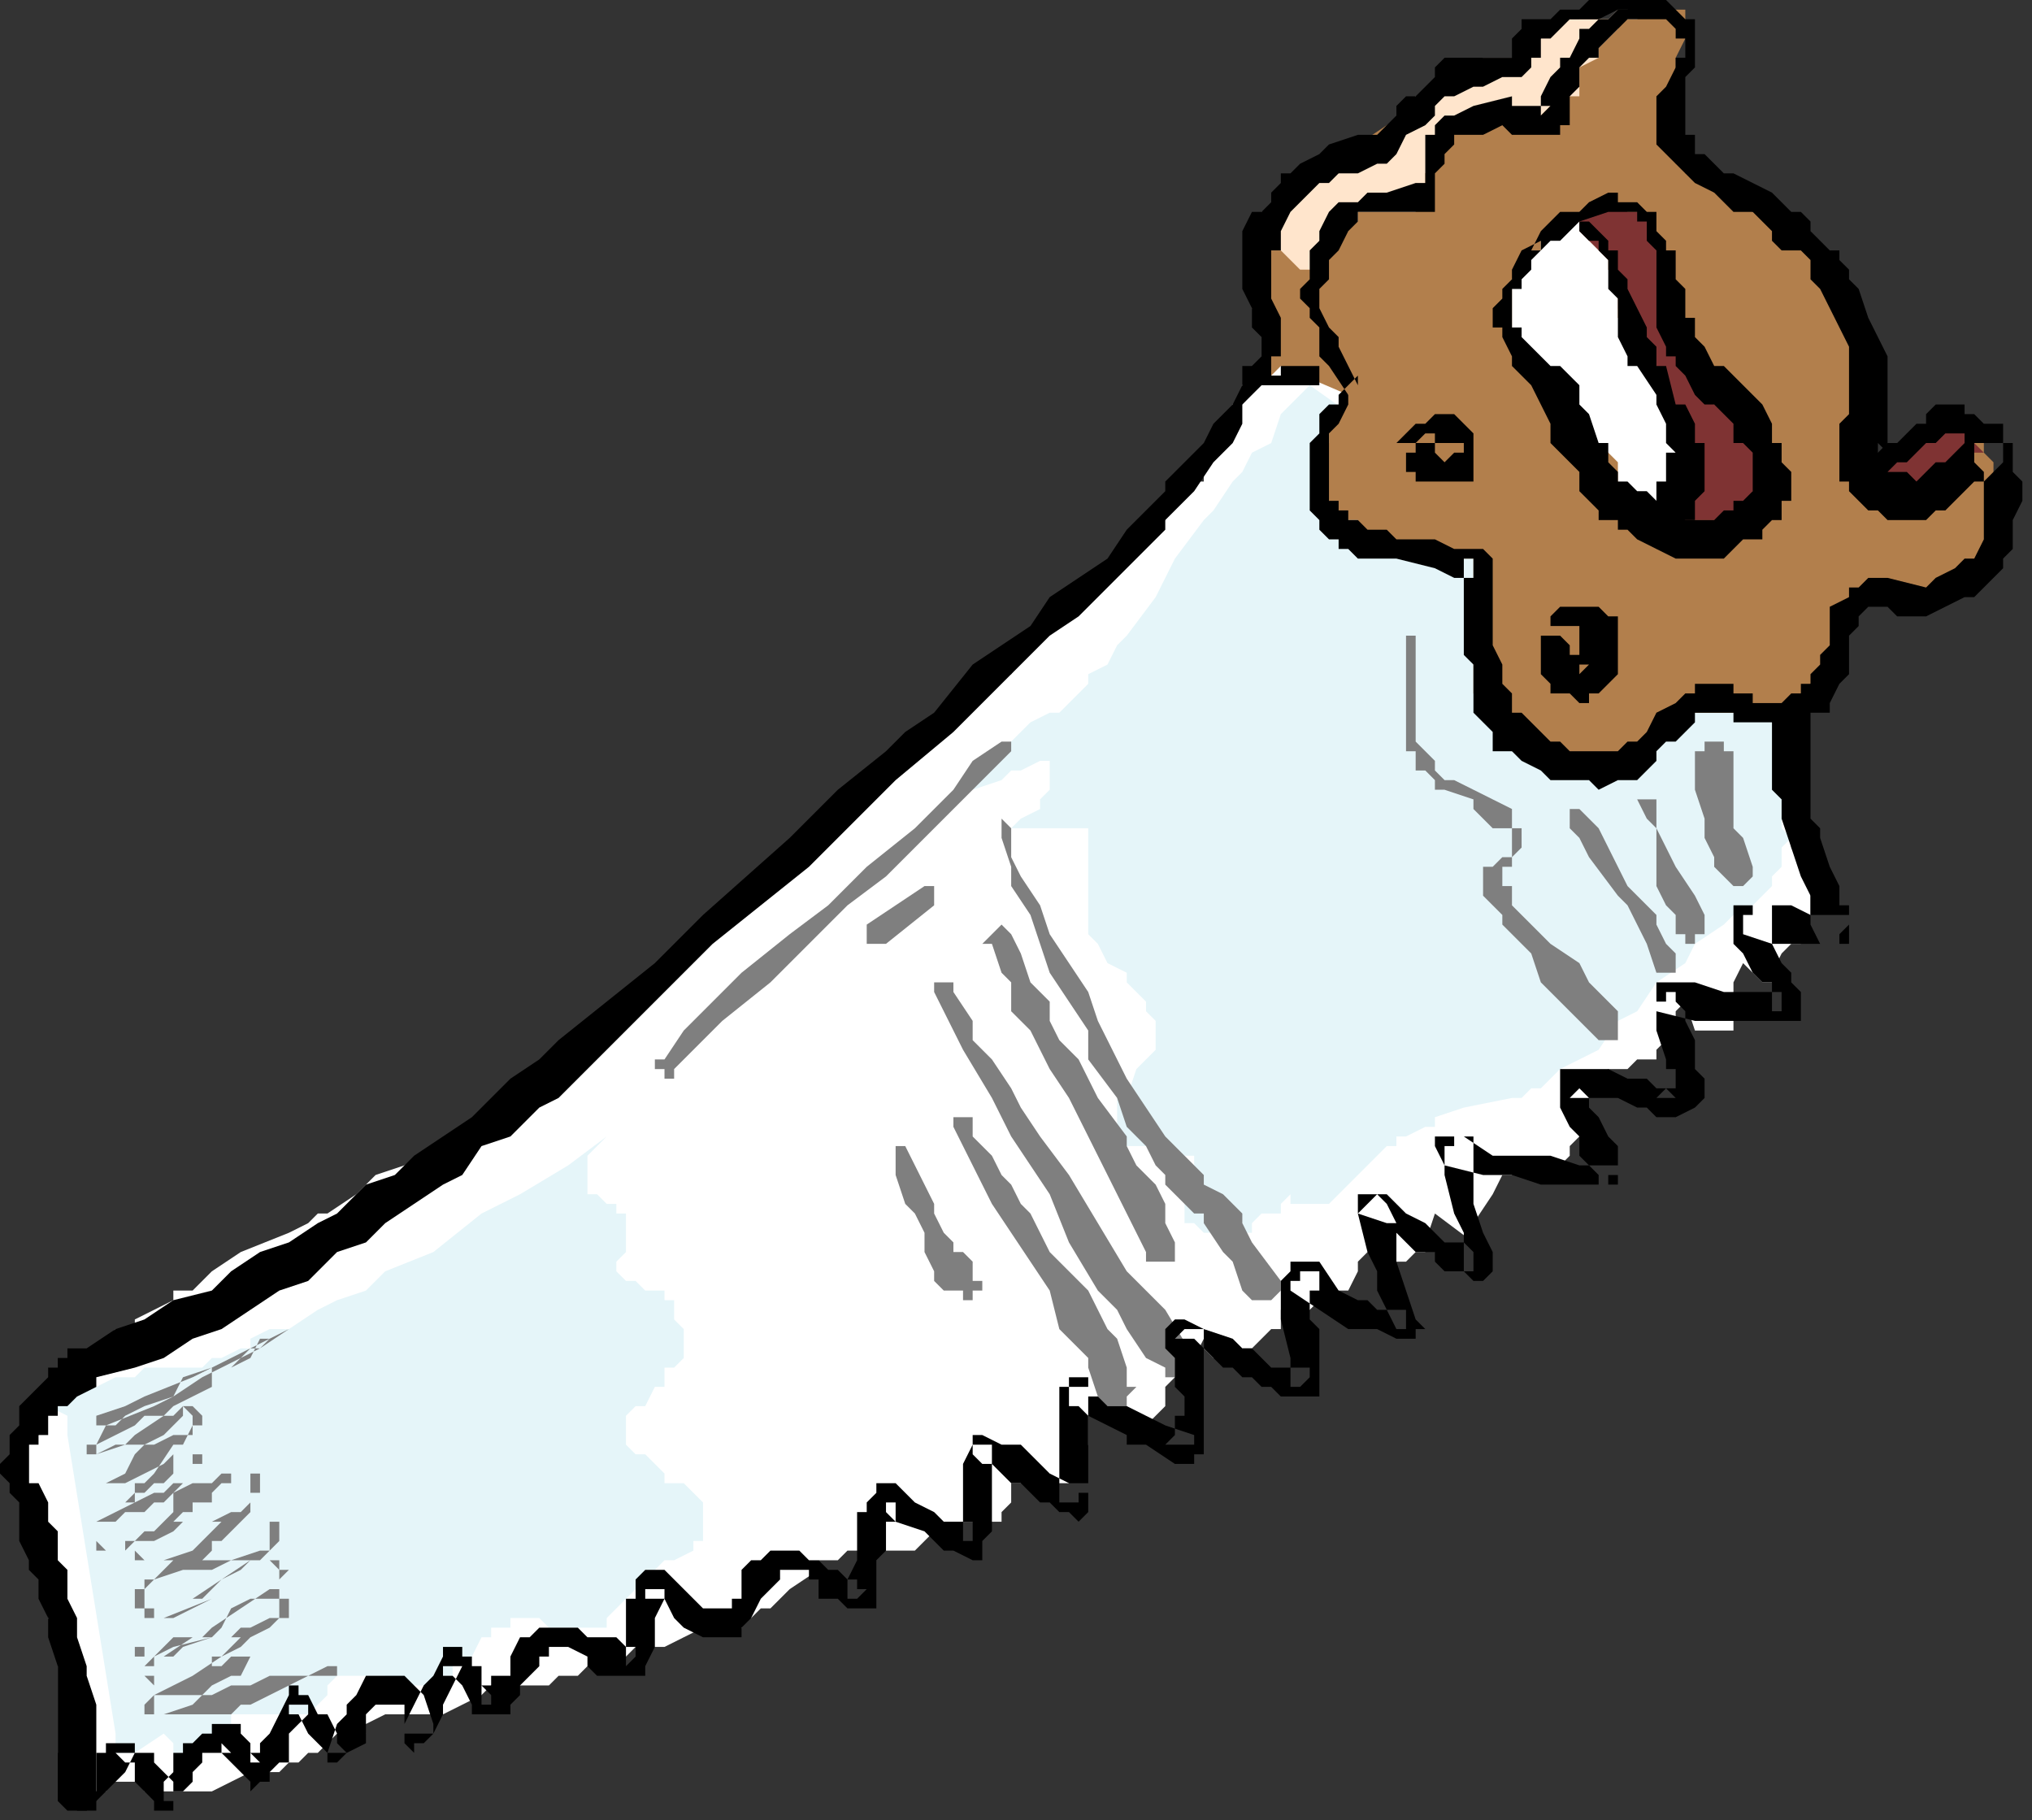
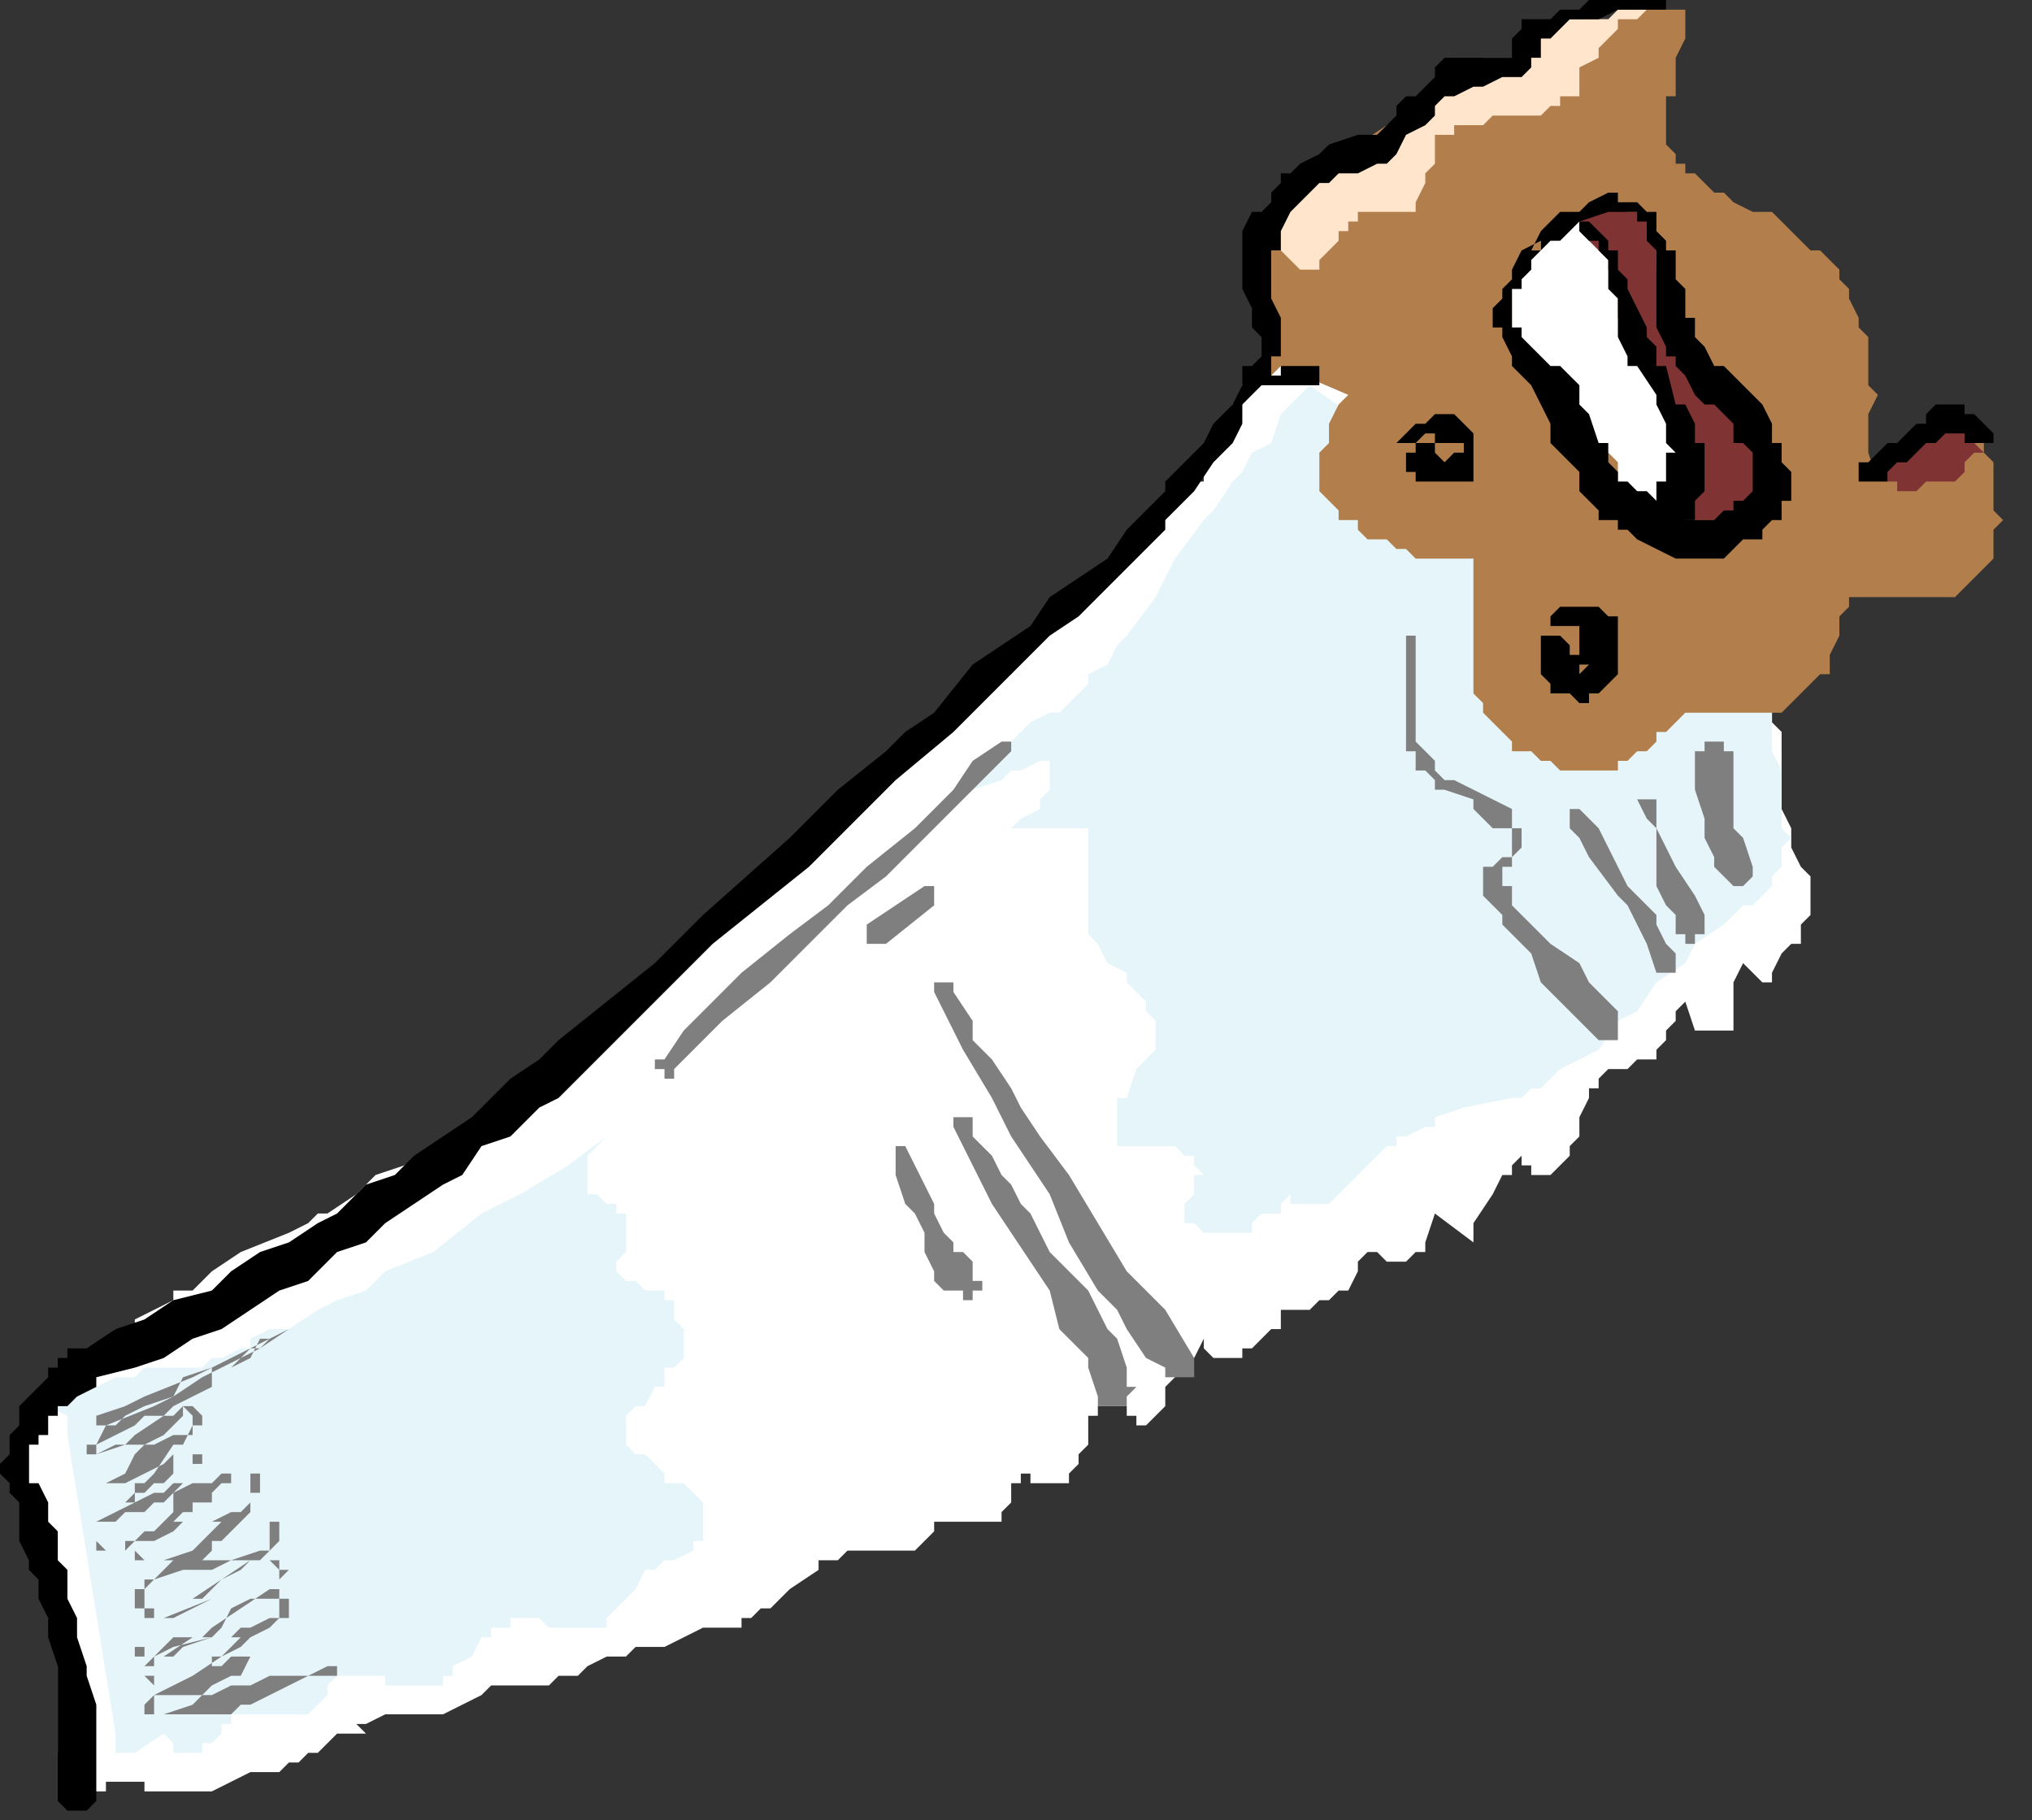
<svg xmlns="http://www.w3.org/2000/svg" xmlns:ns1="http://sodipodi.sourceforge.net/DTD/sodipodi-0.dtd" xmlns:ns2="http://www.inkscape.org/namespaces/inkscape" version="1.0" width="55.827mm" height="50.006mm" id="svg63" ns1:docname="COBJE168.WMF">
  <rect width="100%" height="100%" fill="#333333" stroke="none" />
  <ns1:namedview pagecolor="#ffffff" bordercolor="#666666" borderopacity="1" objecttolerance="10" gridtolerance="10" guidetolerance="10" ns2:pageopacity="0" ns2:pageshadow="2" ns2:window-width="640" ns2:window-height="480" id="namedview65" />
  <defs id="defs3">
    <pattern id="WMFhbasepattern" patternUnits="userSpaceOnUse" width="6" height="6" x="0" y="0" />
  </defs>
  <path style="fill:#ffffff;fill-rule:evenodd;fill-opacity:1;stroke:none;" d="  M 133,36   L 133,36   L 133,37   L 133,37   L 132,37   L 132,38   L 131,38   L 130,39   L 129,40   L 129,41   L 129,42   L 128,42   L 127,45   L 126,46   L 125,48   L 125,50   L 124,50   L 122,52   L 121,53   L 121,54   L 120,55   L 118,56   L 117,58   L 116,58   L 111,63   L 109,65   L 107,67   L 105,70   L 102,71   L 101,73   L 98,75   L 94,78   L 89,82   L 85,86   L 83,87   L 81,89   L 79,90   L 77,93   L 75,94   L 73,96   L 72,98   L 71,98   L 69,101   L 66,102   L 64,105   L 61,106   L 59,109   L 57,110   L 54,113   L 52,114   L 50,116   L 47,118   L 45,119   L 42,121   L 39,122   L 37,124   L 34,126   L 33,126   L 32,127   L 30,128   L 25,130   L 22,132   L 20,134   L 18,134   L 18,135   L 14,137   L 14,138   L 12,138   L 11,139   L 10,140   L 9,141   L 8,142   L 7,143   L 6,144   L 6,146   L 5,146   L 4,148   L 4,149   L 3,150   L 3,151   L 3,151   L 3,152   L 3,153   L 3,154   L 3,154   L 3,155   L 3,156   L 3,157   L 3,158   L 3,159   L 3,160   L 4,162   L 5,168   L 6,170   L 6,172   L 6,173   L 6,174   L 6,176   L 6,177   L 6,178   L 6,179   L 6,181   L 6,182   L 6,182   L 7,182   L 7,184   L 7,184   L 7,185   L 8,185   L 8,186   L 8,186   L 9,186   L 9,186   L 9,186   L 9,186   L 9,186   L 10,186   L 10,186   L 10,186   L 10,186   L 10,186   L 11,186   L 11,186   L 11,186   L 11,186   L 11,186   L 11,186   L 11,186   L 11,186   L 11,186   L 11,186   L 11,185   L 11,185   L 11,185   L 11,185   L 12,185   L 12,185   L 13,185   L 14,185   L 14,185   L 14,185   L 14,185   L 15,185   L 15,186   L 16,186   L 17,186   L 17,186   L 18,186   L 18,186   L 18,186   L 18,186   L 19,186   L 20,186   L 20,186   L 21,186   L 22,186   L 24,185   L 26,184   L 26,184   L 28,184   L 29,184   L 30,183   L 30,183   L 30,183   L 31,183   L 31,183   L 32,182   L 32,182   L 33,182   L 34,181   L 34,181   L 34,181   L 34,181   L 35,180   L 37,180   L 38,180   L 38,180   L 38,180   L 38,180   L 38,180   L 38,180   L 37,179   L 36,179   L 35,179   L 35,179   L 35,179   L 36,179   L 37,179   L 38,179   L 40,178   L 43,178   L 43,178   L 44,178   L 45,178   L 46,178   L 48,177   L 50,176   L 51,175   L 51,175   L 52,175   L 55,175   L 56,175   L 57,175   L 57,175   L 58,174   L 59,174   L 60,174   L 61,173   L 63,172   L 64,172   L 65,172   L 66,171   L 67,171   L 68,171   L 69,171   L 73,169   L 75,169   L 76,169   L 76,169   L 77,169   L 77,169   L 77,168   L 78,168   L 79,167   L 80,167   L 80,167   L 81,166   L 82,165   L 85,163   L 85,162   L 86,162   L 87,162   L 88,161   L 88,161   L 89,161   L 89,161   L 89,161   L 93,161   L 94,161   L 95,161   L 95,161   L 96,160   L 96,160   L 96,160   L 96,160   L 97,159   L 97,159   L 97,158   L 97,158   L 97,158   L 97,158   L 97,158   L 97,158   L 98,158   L 99,158   L 99,158   L 99,158   L 100,158   L 100,158   L 100,158   L 101,158   L 101,158   L 101,158   L 102,158   L 103,158   L 103,158   L 104,158   L 104,157   L 104,157   L 105,156   L 105,154   L 105,154   L 106,154   L 106,153   L 107,153   L 107,154   L 108,154   L 108,154   L 109,154   L 109,154   L 109,154   L 109,154   L 110,154   L 110,154   L 110,154   L 111,154   L 111,153   L 111,153   L 112,152   L 112,151   L 112,151   L 113,150   L 113,150   L 113,149   L 113,148   L 113,147   L 113,147   L 113,147   L 114,147   L 114,146   L 115,146   L 115,146   L 116,146   L 117,146   L 117,146   L 117,146   L 117,147   L 118,147   L 118,148   L 119,148   L 120,147   L 121,146   L 121,145   L 121,144   L 122,143   L 123,142   L 124,141   L 125,139   L 125,140   L 125,140   L 126,141   L 126,141   L 127,141   L 127,141   L 128,141   L 129,141   L 129,140   L 130,140   L 131,139   L 131,139   L 131,139   L 132,138   L 132,138   L 133,138   L 133,137   L 133,137   L 133,137   L 133,136   L 134,136   L 135,136   L 136,136   L 137,135   L 137,135   L 137,135   L 137,135   L 138,135   L 138,135   L 139,134   L 139,134   L 140,134   L 141,132   L 141,131   L 142,130   L 143,130   L 143,130   L 144,131   L 144,131   L 145,131   L 145,131   L 145,131   L 145,131   L 146,131   L 146,131   L 147,130   L 147,130   L 147,130   L 148,130   L 148,130   L 148,129   L 149,126   L 153,129   L 153,129   L 153,128   L 153,127   L 155,124   L 156,122   L 157,122   L 157,121   L 157,121   L 157,121   L 158,120   L 158,121   L 158,121   L 158,121   L 158,121   L 159,121   L 159,122   L 159,122   L 159,122   L 159,122   L 159,122   L 160,122   L 160,122   L 160,122   L 160,122   L 160,122   L 161,122   L 162,121   L 162,121   L 163,120   L 163,119   L 164,118   L 164,118   L 164,116   L 165,114   L 165,113   L 166,113   L 166,112   L 167,111   L 168,111   L 169,111   L 170,110   L 171,110   L 171,110   L 172,110   L 172,110   L 172,109   L 172,109   L 173,108   L 173,107   L 174,106   L 174,105   L 175,104   L 176,107   L 180,107   L 180,106   L 180,106   L 180,104   L 180,103   L 180,102   L 180,102   L 181,100   L 183,102   L 184,102   L 184,101   L 185,99   L 185,99   L 186,98   L 186,98   L 187,98   L 187,97   L 187,96   L 188,95   L 188,94   L 188,94   L 188,93   L 188,93   L 188,92   L 188,91   L 187,90   L 187,90   L 186,88   L 186,87   L 186,86   L 185,84   L 185,82   L 185,81   L 185,79   L 185,78   L 185,77   L 185,76   L 184,75   L 184,74   L 184,74   L 184,72   L 184,71   L 183,70   L 183,70   L 182,70   L 182,69   L 181,69   L 180,68   L 180,67   L 178,66   L 177,66   L 176,66   L 175,65   L 172,64   L 170,63   L 168,62   L 168,62   L 167,62   L 166,62   L 164,61   L 164,60   L 163,59   L 161,58   L 160,58   L 159,56   L 157,54   L 155,53   L 153,50   L 152,49   L 150,47   L 149,46   L 148,45   L 147,44   L 145,43   L 145,42   L 144,42   L 142,41   L 141,41   L 140,40   L 139,39   L 137,39   L 136,38   L 134,38   L 133,36  z " id="path5" />
  <path style="fill:#e5f5f9;fill-rule:evenodd;fill-opacity:1;stroke:none;" d="  M 136,40   L 136,40   L 134,42   L 133,43   L 132,46   L 130,47   L 129,49   L 128,50   L 126,53   L 125,54   L 122,58   L 120,62   L 117,66   L 116,67   L 115,69   L 113,70   L 113,71   L 112,72   L 111,73   L 110,74   L 109,74   L 107,75   L 105,77   L 103,78   L 101,80   L 99,82   L 101,82   L 101,82   L 104,81   L 105,80   L 106,80   L 108,79   L 109,79   L 109,80   L 109,80   L 109,81   L 109,82   L 109,82   L 109,82   L 109,82   L 108,83   L 108,84   L 106,85   L 105,86   L 113,86   L 113,95   L 113,96   L 113,97   L 114,98   L 115,100   L 117,101   L 117,102   L 117,102   L 118,103   L 119,104   L 119,105   L 120,106   L 120,106   L 120,106   L 120,107   L 120,108   L 120,109   L 120,109   L 119,110   L 119,110   L 119,110   L 118,111   L 117,114   L 116,114   L 116,114   L 116,115   L 116,119   L 122,119   L 123,120   L 123,120   L 124,120   L 124,120   L 124,120   L 124,121   L 124,121   L 125,122   L 124,122   L 124,122   L 124,123   L 124,124   L 124,124   L 123,125   L 123,126   L 123,126   L 123,126   L 123,126   L 123,127   L 123,127   L 123,127   L 124,127   L 125,128   L 126,128   L 127,128   L 128,128   L 128,128   L 129,128   L 129,128   L 129,128   L 130,128   L 130,127   L 131,126   L 132,126   L 133,126   L 133,125   L 134,124   L 134,125   L 135,125   L 135,125   L 136,125   L 136,125   L 137,125   L 137,125   L 137,125   L 137,125   L 138,125   L 138,125   L 139,124   L 141,122   L 142,121   L 143,120   L 144,119   L 145,119   L 145,118   L 146,118   L 148,117   L 149,117   L 149,116   L 152,115   L 157,114   L 158,114   L 159,113   L 160,113   L 161,112   L 162,111   L 164,110   L 164,110   L 166,109   L 168,106   L 170,105   L 172,102   L 175,100   L 176,98   L 179,96   L 180,95   L 181,94   L 182,94   L 183,93   L 184,92   L 184,92   L 184,91   L 184,91   L 185,90   L 185,90   L 185,89   L 185,88   L 186,87   L 185,86   L 185,85   L 185,83   L 185,82   L 185,82   L 185,80   L 184,78   L 184,75   L 184,74   L 136,40  z " id="path7" />
  <path style="fill:#e5f5f9;fill-rule:evenodd;fill-opacity:1;stroke:none;" d="  M 5,146   L 5,146   L 5,146   L 6,146   L 6,146   L 6,145   L 7,145   L 8,145   L 9,144   L 10,144   L 10,144   L 10,144   L 12,143   L 14,143   L 15,142   L 18,142   L 19,142   L 21,142   L 22,141   L 22,141   L 22,141   L 23,141   L 25,140   L 26,140   L 26,139   L 28,138   L 30,138   L 33,136   L 35,135   L 38,134   L 40,132   L 45,130   L 50,126   L 54,124   L 59,121   L 63,118   L 63,118   L 63,118   L 62,119   L 61,120   L 61,120   L 61,121   L 61,121   L 61,122   L 61,122   L 61,122   L 61,122   L 61,123   L 61,123   L 61,124   L 62,124   L 63,125   L 64,125   L 64,126   L 65,126   L 65,126   L 65,126   L 65,126   L 65,127   L 65,127   L 65,127   L 65,128   L 65,130   L 64,131   L 64,131   L 64,132   L 65,133   L 66,133   L 67,134   L 68,134   L 69,134   L 69,134   L 69,135   L 69,135   L 70,135   L 70,136   L 70,137   L 71,138   L 71,138   L 71,138   L 71,138   L 71,139   L 71,140   L 71,140   L 71,141   L 70,142   L 70,142   L 69,142   L 69,143   L 69,144   L 68,144   L 67,146   L 66,146   L 66,146   L 66,146   L 65,147   L 65,147   L 65,147   L 65,148   L 65,149   L 65,149   L 65,150   L 65,150   L 65,150   L 65,150   L 66,151   L 67,151   L 68,152   L 69,153   L 69,154   L 70,154   L 71,154   L 72,155   L 72,155   L 72,155   L 73,156   L 73,157   L 73,158   L 73,158   L 73,158   L 73,158   L 73,159   L 73,159   L 73,160   L 73,160   L 72,160   L 72,161   L 70,162   L 70,162   L 69,162   L 69,162   L 68,163   L 67,163   L 66,165   L 65,166   L 64,167   L 63,168   L 63,169   L 62,169   L 61,169   L 61,169   L 61,169   L 61,169   L 60,169   L 59,169   L 58,169   L 57,169   L 56,168   L 55,168   L 54,168   L 54,168   L 53,168   L 53,168   L 53,168   L 53,169   L 52,169   L 51,169   L 51,170   L 50,170   L 49,172   L 47,173   L 47,174   L 46,174   L 46,174   L 46,175   L 45,175   L 45,175   L 44,175   L 43,175   L 43,175   L 42,175   L 42,175   L 41,175   L 40,175   L 40,174   L 39,174   L 38,174   L 38,174   L 38,174   L 37,174   L 36,174   L 36,174   L 35,174   L 35,174   L 34,175   L 34,176   L 33,177   L 32,178   L 31,178   L 30,178   L 30,178   L 30,178   L 26,178   L 26,178   L 26,178   L 26,178   L 25,178   L 25,178   L 24,178   L 24,179   L 23,179   L 23,180   L 22,181   L 22,181   L 22,181   L 21,181   L 21,182   L 21,182   L 20,182   L 20,182   L 20,182   L 20,182   L 19,182   L 19,182   L 18,182   L 18,182   L 18,182   L 18,181   L 18,181   L 17,180   L 14,182   L 13,182   L 13,182   L 12,182   L 12,182   L 12,182   L 12,181   L 12,181   L 12,180   L 7,149   L 7,147   L 5,146  z " id="path9" />
  <path style="fill:#b27f4c;fill-rule:evenodd;fill-opacity:1;stroke:none;" d="  M 132,39   L 132,39   L 132,38   L 132,37   L 131,34   L 131,33   L 130,32   L 130,31   L 130,30   L 130,29   L 130,28   L 130,27   L 130,26   L 131,26   L 131,25   L 132,24   L 132,23   L 133,22   L 133,22   L 133,22   L 134,21   L 135,20   L 136,18   L 137,18   L 139,16   L 141,15   L 144,13   L 147,11   L 149,10   L 150,9   L 150,9   L 151,9   L 152,8   L 152,8   L 153,8   L 155,7   L 156,7   L 157,6   L 158,6   L 159,6   L 160,5   L 161,4   L 163,3   L 164,2   L 165,2   L 166,2   L 167,2   L 168,2   L 169,1   L 170,1   L 172,1   L 175,1   L 175,4   L 174,6   L 174,7   L 174,8   L 174,10   L 173,10   L 173,12   L 173,13   L 173,14   L 173,14   L 173,15   L 174,16   L 174,16   L 174,16   L 174,17   L 175,17   L 175,18   L 176,18   L 176,18   L 177,19   L 178,20   L 179,20   L 180,21   L 182,22   L 184,22   L 185,23   L 186,24   L 187,25   L 188,26   L 189,26   L 190,27   L 191,28   L 191,29   L 192,30   L 192,31   L 193,33   L 193,34   L 194,35   L 194,37   L 194,38   L 194,40   L 195,41   L 194,43   L 194,46   L 194,47   L 195,50   L 195,50   L 196,49   L 196,48   L 199,46   L 199,46   L 200,46   L 200,45   L 201,44   L 201,44   L 202,44   L 203,44   L 203,44   L 203,44   L 204,44   L 204,45   L 204,45   L 205,45   L 205,46   L 205,46   L 206,46   L 206,47   L 207,48   L 207,49   L 207,50   L 207,51   L 207,53   L 208,54   L 207,55   L 207,56   L 207,57   L 207,58   L 207,58   L 207,58   L 206,59   L 206,59   L 206,59   L 205,60   L 205,60   L 204,61   L 204,61   L 204,61   L 203,62   L 202,62   L 202,62   L 193,62   L 192,62   L 192,62   L 192,62   L 192,63   L 192,63   L 191,64   L 191,64   L 191,65   L 191,66   L 191,66   L 190,68   L 190,69   L 190,70   L 189,70   L 189,70   L 189,70   L 188,71   L 187,72   L 186,73   L 186,73   L 185,74   L 185,74   L 184,74   L 184,74   L 184,74   L 184,74   L 182,74   L 181,74   L 180,74   L 179,74   L 177,74   L 176,74   L 176,74   L 176,74   L 175,74   L 174,75   L 174,75   L 173,76   L 172,76   L 172,77   L 171,78   L 171,78   L 170,78   L 169,79   L 168,79   L 168,79   L 168,80   L 167,80   L 166,80   L 164,80   L 164,80   L 162,80   L 161,79   L 160,79   L 160,79   L 159,78   L 158,78   L 157,78   L 157,78   L 157,77   L 156,76   L 155,75   L 155,75   L 154,74   L 154,74   L 154,73   L 153,72   L 153,71   L 153,70   L 153,69   L 153,66   L 153,66   L 153,65   L 153,62   L 153,60   L 153,58   L 151,58   L 150,58   L 149,58   L 147,58   L 146,57   L 145,57   L 144,56   L 142,56   L 141,55   L 141,54   L 140,54   L 139,54   L 139,53   L 138,52   L 137,51   L 137,50   L 137,50   L 137,50   L 137,49   L 137,48   L 137,47   L 138,46   L 138,45   L 138,44   L 139,42   L 139,42   L 140,41   L 133,38   L 132,39  z " id="path11" />
  <path style="fill:#7f3333;fill-rule:evenodd;fill-opacity:1;stroke:none;" d="  M 164,24   L 164,24   L 165,25   L 165,25   L 165,25   L 166,26   L 166,26   L 166,26   L 166,26   L 166,26   L 167,27   L 167,28   L 167,29   L 168,30   L 168,30   L 168,32   L 169,34   L 171,36   L 172,38   L 172,39   L 172,40   L 173,41   L 173,42   L 174,43   L 174,45   L 174,46   L 174,47   L 174,49   L 174,50   L 174,50   L 173,50   L 173,51   L 173,52   L 172,53   L 173,54   L 173,54   L 174,54   L 174,54   L 175,54   L 176,54   L 176,54   L 177,54   L 178,54   L 179,54   L 180,54   L 180,54   L 180,53   L 181,53   L 181,52   L 182,52   L 182,51   L 183,50   L 183,50   L 183,50   L 183,49   L 183,48   L 184,47   L 183,46   L 183,46   L 183,46   L 183,46   L 183,45   L 183,45   L 182,45   L 182,44   L 181,44   L 181,44   L 180,43   L 180,42   L 179,42   L 178,42   L 177,41   L 176,40   L 176,38   L 176,38   L 175,37   L 175,37   L 175,36   L 174,35   L 174,34   L 174,34   L 174,33   L 172,28   L 172,26   L 172,26   L 172,25   L 172,24   L 171,23   L 171,23   L 171,22   L 170,22   L 170,22   L 170,22   L 169,22   L 169,22   L 168,21   L 168,21   L 168,21   L 167,21   L 167,21   L 166,21   L 165,21   L 165,22   L 164,22   L 164,22   L 164,22   L 164,24  z " id="path13" />
  <path style="fill:#7f3333;fill-rule:evenodd;fill-opacity:1;stroke:none;" d="  M 194,48   L 194,48   L 195,48   L 195,48   L 196,47   L 198,46   L 199,45   L 200,45   L 200,44   L 200,44   L 201,44   L 202,44   L 203,43   L 203,44   L 203,44   L 204,44   L 204,44   L 204,45   L 204,45   L 205,45   L 205,46   L 205,46   L 206,47   L 205,47   L 205,47   L 204,48   L 204,49   L 203,50   L 201,50   L 200,50   L 199,51   L 199,51   L 199,51   L 198,51   L 197,51   L 197,51   L 197,51   L 197,50   L 196,50   L 196,50   L 196,50   L 196,49   L 194,48  z " id="path15" />
  <path style="fill:#ffe5cc;fill-rule:evenodd;fill-opacity:1;stroke:none;" d="  M 172,1   L 172,1   L 172,1   L 171,1   L 170,1   L 169,1   L 168,1   L 168,1   L 168,1   L 167,2   L 166,2   L 165,2   L 164,2   L 163,2   L 162,2   L 161,3   L 160,3   L 160,4   L 159,5   L 158,6   L 157,6   L 157,6   L 156,6   L 155,6   L 154,6   L 154,6   L 153,7   L 153,7   L 152,7   L 152,7   L 151,7   L 150,8   L 149,9   L 149,9   L 148,10   L 147,10   L 146,12   L 145,13   L 145,14   L 144,14   L 143,15   L 142,15   L 142,16   L 142,16   L 139,18   L 137,18   L 135,19   L 134,20   L 133,21   L 133,21   L 133,22   L 132,22   L 131,22   L 131,23   L 131,23   L 131,24   L 131,24   L 131,25   L 131,25   L 131,25   L 132,25   L 132,26   L 132,26   L 133,26   L 133,26   L 134,27   L 135,28   L 136,28   L 137,28   L 137,27   L 138,26   L 139,25   L 139,24   L 140,24   L 140,23   L 141,23   L 141,23   L 141,22   L 142,22   L 143,22   L 144,22   L 145,22   L 145,22   L 146,22   L 146,22   L 146,22   L 146,22   L 147,22   L 147,21   L 147,21   L 148,19   L 148,18   L 149,17   L 149,16   L 149,16   L 149,15   L 149,14   L 150,14   L 150,14   L 151,14   L 151,13   L 152,13   L 153,13   L 153,13   L 153,13   L 154,13   L 155,12   L 157,12   L 158,12   L 159,12   L 159,12   L 160,12   L 160,12   L 160,12   L 161,11   L 161,11   L 162,11   L 162,10   L 163,10   L 164,10   L 164,9   L 164,7   L 166,6   L 166,5   L 167,4   L 168,3   L 168,2   L 168,2   L 169,2   L 170,2   L 170,2   L 171,1   L 172,1  z " id="path17" />
  <path style="fill:#ffffff;fill-rule:evenodd;fill-opacity:1;stroke:none;" d="  M 157,33   L 157,33   L 157,34   L 157,34   L 157,34   L 157,35   L 157,36   L 157,36   L 158,38   L 159,38   L 159,39   L 160,40   L 160,41   L 162,42   L 164,44   L 165,46   L 166,46   L 167,47   L 168,48   L 168,49   L 168,50   L 169,51   L 169,52   L 170,52   L 170,53   L 171,53   L 171,53   L 172,53   L 172,53   L 174,53   L 174,46   L 174,45   L 174,44   L 173,42   L 173,42   L 172,41   L 172,39   L 171,37   L 170,34   L 168,33   L 168,31   L 168,30   L 168,29   L 167,28   L 167,27   L 166,26   L 166,26   L 166,26   L 165,25   L 165,25   L 164,24   L 164,24   L 164,24   L 164,23   L 163,23   L 163,23   L 162,24   L 162,24   L 161,24   L 161,24   L 160,25   L 160,25   L 160,26   L 159,26   L 158,27   L 158,27   L 158,28   L 157,29   L 157,30   L 157,30   L 157,30   L 157,31   L 157,32   L 157,33  z " id="path19" />
  <path style="fill:#7f7f7f;fill-rule:evenodd;fill-opacity:1;stroke:none;" d="  M 10,147   L 10,147   L 13,146   L 15,145   L 20,143   L 22,142   L 22,142   L 24,142   L 25,141   L 26,140   L 27,140   L 28,139   L 29,138   L 28,139   L 27,139   L 26,141   L 24,142   L 22,142   L 22,144   L 20,145   L 18,146   L 17,147   L 14,149   L 13,150   L 13,150   L 12,150   L 10,151   L 10,151   L 10,151   L 10,151   L 10,151   L 10,151   L 10,151   L 10,151   L 10,151   L 10,150   L 10,150   L 9,150   L 9,150   L 9,150   L 10,150   L 10,150   L 10,150   L 10,150   L 10,150   L 12,149   L 14,148   L 15,147   L 17,147   L 18,147   L 19,146   L 20,146   L 20,146   L 20,146   L 20,146   L 21,147   L 21,147   L 21,147   L 21,147   L 21,147   L 21,147   L 21,147   L 21,148   L 21,148   L 21,148   L 21,148   L 20,148   L 19,150   L 18,150   L 16,153   L 15,154   L 14,154   L 14,155   L 12,157   L 12,157   L 12,157   L 12,157   L 12,157   L 11,157   L 11,157   L 11,157   L 11,157   L 11,157   L 10,157   L 10,156   L 10,156   L 10,156   L 10,156   L 10,155   L 10,155   L 10,155   L 10,155   L 10,154   L 10,154   L 10,154   L 10,154   L 10,154   L 10,154   L 13,154   L 15,153   L 17,152   L 18,151   L 19,151   L 19,151   L 20,151   L 20,151   L 20,151   L 21,151   L 21,151   L 21,151   L 21,151   L 21,151   L 21,152   L 21,152   L 21,152   L 21,152   L 21,153   L 21,153   L 21,153   L 21,154   L 20,154   L 18,155   L 18,157   L 17,158   L 16,158   L 16,158   L 15,159   L 14,159   L 14,159   L 14,160   L 13,160   L 13,161   L 12,161   L 12,161   L 12,161   L 11,161   L 11,161   L 11,161   L 11,161   L 11,161   L 10,160   L 10,160   L 10,160   L 10,160   L 10,159   L 10,159   L 10,159   L 10,158   L 10,158   L 10,158   L 10,158   L 10,158   L 10,158   L 10,158   L 11,158   L 11,158   L 11,158   L 12,158   L 13,157   L 14,157   L 15,157   L 16,156   L 17,156   L 18,155   L 19,154   L 21,154   L 22,154   L 23,153   L 24,153   L 25,153   L 25,153   L 26,153   L 26,153   L 26,153   L 26,153   L 26,153   L 27,153   L 27,154   L 27,154   L 27,154   L 27,154   L 27,154   L 27,154   L 27,155   L 27,155   L 26,155   L 26,156   L 26,157   L 25,158   L 23,158   L 22,159   L 21,160   L 20,161   L 17,162   L 17,162   L 17,162   L 16,162   L 16,162   L 16,162   L 16,162   L 16,162   L 15,162   L 15,162   L 15,162   L 15,162   L 15,162   L 15,162   L 14,161   L 14,161   L 14,161   L 14,160   L 14,160   L 14,160   L 14,160   L 15,159   L 15,159   L 15,159   L 15,159   L 15,159   L 16,159   L 16,159   L 17,158   L 18,158   L 21,158   L 24,158   L 26,158   L 27,158   L 27,158   L 27,158   L 28,158   L 28,158   L 28,158   L 29,158   L 29,158   L 29,158   L 29,158   L 29,158   L 29,159   L 29,159   L 29,160   L 29,160   L 29,160   L 28,161   L 27,162   L 26,162   L 25,163   L 25,163   L 23,164   L 20,166   L 19,166   L 18,167   L 18,167   L 17,168   L 17,168   L 17,168   L 17,168   L 17,168   L 16,168   L 16,168   L 16,167   L 15,167   L 15,167   L 15,167   L 15,166   L 15,166   L 15,166   L 15,166   L 15,166   L 15,166   L 15,166   L 15,165   L 15,165   L 15,165   L 15,165   L 15,165   L 15,165   L 15,164   L 16,164   L 16,164   L 19,163   L 22,163   L 24,162   L 27,162   L 27,162   L 28,162   L 28,162   L 28,162   L 29,162   L 29,162   L 29,162   L 29,163   L 29,163   L 30,163   L 29,164   L 29,164   L 29,164   L 29,165   L 29,165   L 28,165   L 25,167   L 22,169   L 21,170   L 20,170   L 17,172   L 17,172   L 16,172   L 16,172   L 16,172   L 16,172   L 15,172   L 15,172   L 15,172   L 15,172   L 15,172   L 15,171   L 14,171   L 14,171   L 14,171   L 14,170   L 14,170   L 14,170   L 14,170   L 14,170   L 14,170   L 14,169   L 15,169   L 15,169   L 15,169   L 15,169   L 15,169   L 17,168   L 18,168   L 22,166   L 25,166   L 26,166   L 28,166   L 28,165   L 29,165   L 29,166   L 29,166   L 30,166   L 30,166   L 30,166   L 30,166   L 30,166   L 30,166   L 30,166   L 30,167   L 30,167   L 30,167   L 30,168   L 29,168   L 28,169   L 26,170   L 25,171   L 23,172   L 20,174   L 18,175   L 18,175   L 18,175   L 17,175   L 17,175   L 17,175   L 16,175   L 16,175   L 16,174   L 15,174   L 15,174   L 15,174   L 15,174   L 15,174   L 15,174   L 15,174   L 15,173   L 15,173   L 15,173   L 15,173   L 15,173   L 16,173   L 16,172   L 16,172   L 16,172   L 16,172   L 18,171   L 22,170   L 24,170   L 26,170   L 27,170   L 27,170   L 27,170   L 28,170   L 28,170   L 28,170   L 28,170   L 28,170   L 28,171   L 27,171   L 26,172   L 25,174   L 24,174   L 22,175   L 20,177   L 17,178   L 17,178   L 17,178   L 17,178   L 17,178   L 16,178   L 16,178   L 16,178   L 16,178   L 16,178   L 16,178   L 16,178   L 16,178   L 16,177   L 16,177   L 16,177   L 16,177   L 16,176   L 16,176   L 16,176   L 16,176   L 16,176   L 16,176   L 17,176   L 18,176   L 19,176   L 21,176   L 22,176   L 22,176   L 24,175   L 26,175   L 28,174   L 30,174   L 32,174   L 34,173   L 34,173   L 34,173   L 34,173   L 34,173   L 35,173   L 35,174   L 35,174   L 34,174   L 34,174   L 34,174   L 32,174   L 30,175   L 26,177   L 25,177   L 24,178   L 23,178   L 22,178   L 21,178   L 19,178   L 18,178   L 17,178   L 16,178   L 16,178   L 16,178   L 15,178   L 15,178   L 15,178   L 15,178   L 15,178   L 15,178   L 15,177   L 15,177   L 15,177   L 15,177   L 15,177   L 15,177   L 15,177   L 16,176   L 16,176   L 18,175   L 18,174   L 20,174   L 22,173   L 22,172   L 23,172   L 24,171   L 25,170   L 26,170   L 26,170   L 26,170   L 26,170   L 26,170   L 27,170   L 27,170   L 27,170   L 27,170   L 28,170   L 28,171   L 27,171   L 27,171   L 27,171   L 27,171   L 26,172   L 26,172   L 24,172   L 23,173   L 22,173   L 20,174   L 18,174   L 18,175   L 17,175   L 17,175   L 17,175   L 17,175   L 17,175   L 16,175   L 16,175   L 16,175   L 15,174   L 15,174   L 15,174   L 15,174   L 15,174   L 15,174   L 15,173   L 15,173   L 15,173   L 15,173   L 15,173   L 16,172   L 16,172   L 16,172   L 18,170   L 22,170   L 23,169   L 24,167   L 26,166   L 26,166   L 27,166   L 27,166   L 27,166   L 27,166   L 28,166   L 28,166   L 28,166   L 29,166   L 29,166   L 29,166   L 29,166   L 29,167   L 29,168   L 29,168   L 29,168   L 29,168   L 28,168   L 26,169   L 25,169   L 24,170   L 22,170   L 19,171   L 18,172   L 17,172   L 16,172   L 16,172   L 15,172   L 15,172   L 14,172   L 14,172   L 14,171   L 14,171   L 14,171   L 14,171   L 14,170   L 14,170   L 14,170   L 14,170   L 14,170   L 14,170   L 14,169   L 15,169   L 15,169   L 17,168   L 18,167   L 19,166   L 21,166   L 22,165   L 23,164   L 26,162   L 26,162   L 26,162   L 27,162   L 27,162   L 27,162   L 27,162   L 28,162   L 28,162   L 28,162   L 29,163   L 29,163   L 29,164   L 29,164   L 29,164   L 29,165   L 28,165   L 28,165   L 28,165   L 28,166   L 28,166   L 27,166   L 25,166   L 22,166   L 17,168   L 17,168   L 16,168   L 16,168   L 16,168   L 16,168   L 16,168   L 15,168   L 15,168   L 15,167   L 14,167   L 14,167   L 14,167   L 14,166   L 14,166   L 14,166   L 14,166   L 14,166   L 14,166   L 14,166   L 14,166   L 14,166   L 14,165   L 15,165   L 15,165   L 16,164   L 17,163   L 18,162   L 19,162   L 21,162   L 22,161   L 22,160   L 23,160   L 24,159   L 24,159   L 25,158   L 26,158   L 26,158   L 26,158   L 26,158   L 26,158   L 26,158   L 27,158   L 27,158   L 27,158   L 28,158   L 28,159   L 28,159   L 28,160   L 28,160   L 28,161   L 28,161   L 27,161   L 27,161   L 24,162   L 21,162   L 18,162   L 16,162   L 16,162   L 15,162   L 15,162   L 14,162   L 14,162   L 14,162   L 14,162   L 14,162   L 14,162   L 14,162   L 14,162   L 14,161   L 14,161   L 14,161   L 14,161   L 14,160   L 14,160   L 14,160   L 14,159   L 14,159   L 14,159   L 15,159   L 16,158   L 18,158   L 18,158   L 19,157   L 20,157   L 20,156   L 21,156   L 22,156   L 22,155   L 22,155   L 23,154   L 23,154   L 24,154   L 24,153   L 24,153   L 24,153   L 25,153   L 25,153   L 26,153   L 26,154   L 26,154   L 26,154   L 26,154   L 26,154   L 26,154   L 26,155   L 26,155   L 26,155   L 26,156   L 26,156   L 26,156   L 26,156   L 25,157   L 24,157   L 22,158   L 20,158   L 19,158   L 18,159   L 16,160   L 14,160   L 14,160   L 13,161   L 12,161   L 12,161   L 12,161   L 11,161   L 11,161   L 11,161   L 10,161   L 10,161   L 10,161   L 10,160   L 10,160   L 10,160   L 10,160   L 10,159   L 10,159   L 10,159   L 10,158   L 10,158   L 10,158   L 10,158   L 10,158   L 10,158   L 12,157   L 13,156   L 14,156   L 14,155   L 15,155   L 16,154   L 17,154   L 18,153   L 18,152   L 18,151   L 18,151   L 18,151   L 19,151   L 19,151   L 19,151   L 19,151   L 19,151   L 19,151   L 20,151   L 20,151   L 20,152   L 20,152   L 21,152   L 21,153   L 21,153   L 21,153   L 21,153   L 21,154   L 21,154   L 20,154   L 20,154   L 20,154   L 19,154   L 18,154   L 17,155   L 16,155   L 14,156   L 12,157   L 11,157   L 11,157   L 11,157   L 10,157   L 10,157   L 10,157   L 10,157   L 10,157   L 10,157   L 10,156   L 10,156   L 10,156   L 10,155   L 10,155   L 10,155   L 10,155   L 10,154   L 10,154   L 11,154   L 13,153   L 14,151   L 15,150   L 17,149   L 18,148   L 19,147   L 19,146   L 19,146   L 19,146   L 19,146   L 20,147   L 20,147   L 20,147   L 20,147   L 20,148   L 20,148   L 20,148   L 20,148   L 20,148   L 20,149   L 20,149   L 20,149   L 18,149   L 18,149   L 16,150   L 15,150   L 13,150   L 10,151   L 10,151   L 10,151   L 10,151   L 10,151   L 10,151   L 10,151   L 9,151   L 9,151   L 9,150   L 9,150   L 9,150   L 9,150   L 9,150   L 9,150   L 10,150   L 10,150   L 11,148   L 11,148   L 12,148   L 13,147   L 15,146   L 18,145   L 19,143   L 22,142   L 26,140   L 30,138   L 27,140   L 25,141   L 23,142   L 21,143   L 18,145   L 16,146   L 11,148   L 11,148   L 11,148   L 10,148   L 10,148   L 10,148   L 10,148   L 10,147   L 10,147   L 10,147   L 10,147  z " id="path21" />
  <path style="fill:#7f7f7f;fill-rule:evenodd;fill-opacity:1;stroke:none;" d="  M 172,83   L 172,83   L 172,85   L 172,86   L 174,90   L 176,93   L 177,95   L 177,96   L 177,96   L 177,96   L 177,97   L 176,97   L 176,97   L 176,97   L 176,98   L 176,98   L 176,98   L 176,98   L 175,98   L 175,97   L 175,97   L 174,97   L 174,96   L 174,95   L 173,94   L 172,92   L 172,90   L 172,86   L 171,85   L 170,83   L 170,83   L 170,83   L 171,83   L 171,82   L 171,82   L 171,83   L 172,83  z " id="path23" />
  <path style="fill:#7f7f7f;fill-rule:evenodd;fill-opacity:1;stroke:none;" d="  M 180,78   L 180,78   L 180,81   L 180,82   L 180,84   L 180,85   L 180,86   L 181,87   L 182,90   L 182,90   L 182,90   L 182,90   L 182,91   L 182,91   L 182,91   L 181,92   L 181,92   L 181,92   L 180,92   L 180,92   L 180,92   L 180,92   L 180,92   L 179,91   L 179,91   L 178,90   L 178,89   L 177,87   L 177,86   L 177,85   L 176,82   L 176,81   L 176,78   L 176,78   L 176,78   L 177,78   L 177,78   L 177,77   L 177,77   L 178,77   L 178,77   L 179,77   L 179,77   L 179,78   L 179,78   L 180,78   L 180,78   L 180,78  z " id="path25" />
  <path style="fill:#7f7f7f;fill-rule:evenodd;fill-opacity:1;stroke:none;" d="  M 164,84   L 164,84   L 166,86   L 167,88   L 169,92   L 171,94   L 172,95   L 172,96   L 173,98   L 174,99   L 174,100   L 174,100   L 174,100   L 174,100   L 174,101   L 174,101   L 174,101   L 173,101   L 173,101   L 173,101   L 173,101   L 172,101   L 172,101   L 172,101   L 172,101   L 171,98   L 171,98   L 170,96   L 169,94   L 168,93   L 165,89   L 164,87   L 163,86   L 163,85   L 163,85   L 163,85   L 163,84   L 163,84   L 163,84   L 163,84   L 164,84   L 164,84   L 164,84   L 164,84   L 164,84  z " id="path27" />
  <path style="fill:#7f7f7f;fill-rule:evenodd;fill-opacity:1;stroke:none;" d="  M 147,66   L 147,66   L 147,71   L 147,73   L 147,74   L 147,76   L 147,77   L 147,77   L 148,78   L 148,78   L 148,78   L 149,79   L 149,80   L 150,81   L 151,81   L 153,82   L 155,83   L 157,84   L 157,85   L 157,86   L 157,86   L 158,86   L 158,86   L 158,86   L 158,86   L 158,86   L 158,87   L 158,87   L 158,87   L 158,88   L 158,88   L 157,89   L 157,89   L 157,90   L 157,90   L 157,90   L 156,90   L 156,91   L 156,91   L 156,91   L 156,92   L 157,92   L 157,93   L 157,94   L 157,94   L 158,95   L 159,96   L 161,98   L 164,100   L 165,102   L 167,104   L 168,105   L 168,106   L 168,106   L 168,106   L 168,106   L 168,106   L 168,107   L 168,107   L 168,108   L 168,108   L 168,108   L 168,108   L 168,108   L 167,108   L 167,108   L 166,108   L 166,108   L 166,108   L 166,108   L 165,107   L 162,104   L 160,102   L 159,99   L 157,97   L 156,96   L 156,95   L 156,95   L 155,94   L 154,93   L 154,93   L 154,92   L 154,91   L 154,91   L 154,91   L 154,90   L 154,90   L 154,90   L 155,90   L 156,89   L 156,89   L 157,89   L 157,88   L 157,88   L 157,88   L 157,88   L 157,87   L 157,87   L 157,86   L 157,86   L 156,86   L 155,86   L 153,84   L 153,83   L 150,82   L 149,82   L 149,81   L 148,80   L 147,80   L 147,79   L 147,79   L 147,78   L 146,78   L 146,77   L 146,77   L 146,75   L 146,74   L 146,71   L 146,66   L 146,66   L 146,66   L 146,66   L 146,65   L 146,66   L 146,66   L 146,66   L 147,66  z " id="path29" />
-   <path style="fill:#7f7f7f;fill-rule:evenodd;fill-opacity:1;stroke:none;" d="  M 104,85   L 104,85   L 105,86   L 105,86   L 105,89   L 106,91   L 108,94   L 109,97   L 111,100   L 113,103   L 114,106   L 116,110   L 117,112   L 119,115   L 121,118   L 122,119   L 123,120   L 124,121   L 125,122   L 125,123   L 127,124   L 128,125   L 129,126   L 129,127   L 130,129   L 133,133   L 133,133   L 133,134   L 133,134   L 133,134   L 133,134   L 133,134   L 132,135   L 132,135   L 132,135   L 131,135   L 131,135   L 131,135   L 130,135   L 130,135   L 129,134   L 129,134   L 128,131   L 127,130   L 125,127   L 125,126   L 124,126   L 123,125   L 122,124   L 121,123   L 121,122   L 120,121   L 119,119   L 117,117   L 116,114   L 113,110   L 113,107   L 111,104   L 109,101   L 108,98   L 107,95   L 105,92   L 105,90   L 104,87   L 104,85   L 104,85   L 104,85   L 104,85   L 104,85   L 104,85   L 104,85   L 104,85   L 104,85  z " id="path31" />
-   <path style="fill:#7f7f7f;fill-rule:evenodd;fill-opacity:1;stroke:none;" d="  M 105,97   L 105,97   L 106,99   L 107,102   L 109,104   L 109,106   L 110,108   L 112,110   L 114,114   L 117,118   L 117,119   L 118,121   L 120,123   L 121,125   L 121,127   L 122,129   L 122,130   L 122,130   L 122,130   L 122,130   L 122,130   L 122,131   L 121,131   L 121,131   L 121,131   L 121,131   L 121,131   L 120,131   L 120,131   L 120,131   L 119,131   L 119,130   L 119,130   L 118,128   L 117,126   L 116,124   L 115,122   L 114,120   L 113,118   L 111,114   L 109,111   L 107,107   L 105,105   L 105,102   L 104,101   L 103,98   L 102,98   L 102,98   L 102,98   L 103,97   L 103,97   L 103,97   L 103,97   L 103,97   L 104,96   L 104,96   L 104,96   L 105,97   L 105,97   L 105,97   L 105,97   L 105,97  z " id="path33" />
  <path style="fill:#7f7f7f;fill-rule:evenodd;fill-opacity:1;stroke:none;" d="  M 99,103   L 99,103   L 101,106   L 101,108   L 103,110   L 105,113   L 106,115   L 108,118   L 111,122   L 114,127   L 117,132   L 121,136   L 124,141   L 124,141   L 124,142   L 124,142   L 124,142   L 124,142   L 124,142   L 124,143   L 123,143   L 123,143   L 123,143   L 122,143   L 122,143   L 122,143   L 121,143   L 121,143   L 121,143   L 121,142   L 119,141   L 117,138   L 116,136   L 114,134   L 111,129   L 109,124   L 105,118   L 103,114   L 100,109   L 97,103   L 97,103   L 97,103   L 97,103   L 97,102   L 97,102   L 98,102   L 98,102   L 98,102   L 98,102   L 99,102   L 99,102   L 99,103  z " id="path35" />
  <path style="fill:#7f7f7f;fill-rule:evenodd;fill-opacity:1;stroke:none;" d="  M 101,117   L 101,117   L 101,118   L 103,120   L 104,122   L 105,123   L 106,125   L 107,126   L 109,130   L 110,131   L 112,133   L 113,134   L 114,136   L 115,138   L 116,139   L 117,142   L 117,142   L 117,143   L 117,143   L 117,144   L 118,144   L 117,145   L 117,145   L 117,145   L 117,146   L 117,146   L 117,146   L 117,146   L 116,146   L 116,146   L 115,146   L 115,146   L 114,146   L 114,145   L 114,145   L 113,142   L 113,141   L 111,139   L 110,138   L 109,134   L 107,131   L 103,125   L 101,121   L 99,117   L 99,117   L 99,117   L 99,117   L 99,116   L 99,116   L 100,116   L 100,116   L 100,116   L 100,116   L 101,116   L 101,116   L 101,117  z " id="path37" />
  <path style="fill:#7f7f7f;fill-rule:evenodd;fill-opacity:1;stroke:none;" d="  M 94,119   L 94,119   L 96,123   L 97,125   L 97,126   L 98,128   L 99,129   L 99,130   L 100,130   L 101,131   L 101,132   L 101,133   L 102,133   L 102,133   L 102,134   L 102,134   L 102,134   L 102,134   L 102,134   L 101,134   L 101,135   L 101,135   L 101,135   L 101,135   L 101,135   L 100,135   L 100,135   L 100,134   L 99,134   L 98,134   L 97,133   L 97,132   L 96,130   L 96,128   L 95,126   L 94,125   L 93,122   L 93,121   L 93,120   L 93,120   L 93,120   L 93,119   L 93,119   L 93,119   L 93,119   L 93,119   L 93,119   L 93,119   L 93,119   L 94,119   L 94,119   L 94,119   L 94,119  z " id="path39" />
  <path style="fill:#7f7f7f;fill-rule:evenodd;fill-opacity:1;stroke:none;" d="  M 105,78   L 105,78   L 101,82   L 96,87   L 92,91   L 88,94   L 80,102   L 75,106   L 70,111   L 70,111   L 70,112   L 69,112   L 69,112   L 69,112   L 69,112   L 69,111   L 69,111   L 69,111   L 68,111   L 68,110   L 68,110   L 68,110   L 69,110   L 69,110   L 71,107   L 73,105   L 76,102   L 77,101   L 82,97   L 86,94   L 90,90   L 95,86   L 97,84   L 99,82   L 101,79   L 104,77   L 105,77   L 105,77   L 105,77   L 105,77   L 105,77   L 105,78   L 105,78   L 105,78   L 105,78  z " id="path41" />
  <path style="fill:#7f7f7f;fill-rule:evenodd;fill-opacity:1;stroke:none;" d="  M 97,94   L 97,94   L 92,98   L 91,98   L 91,98   L 90,98   L 90,98   L 90,97   L 90,97   L 90,97   L 90,97   L 90,96   L 90,96   L 90,96   L 96,92   L 97,92   L 97,92   L 97,92   L 97,92   L 97,93   L 97,93   L 97,93   L 97,93   L 97,94  z " id="path43" />
-   <path style="fill:#000000;fill-rule:evenodd;fill-opacity:1;stroke:none;" d="  M 140,41   L 140,41   L 138,38   L 137,37   L 137,35   L 137,34   L 137,34   L 136,33   L 136,33   L 136,32   L 135,31   L 135,30   L 135,30   L 136,29   L 136,29   L 136,28   L 136,27   L 136,26   L 137,25   L 137,25   L 137,24   L 138,22   L 139,21   L 140,21   L 140,21   L 141,21   L 142,20   L 142,20   L 144,20   L 147,19   L 148,19   L 148,19   L 148,19   L 148,18   L 148,18   L 148,18   L 148,17   L 148,16   L 148,15   L 148,15   L 148,15   L 148,14   L 149,14   L 149,14   L 149,14   L 149,13   L 149,13   L 150,12   L 151,12   L 151,12   L 153,11   L 153,11   L 157,10   L 157,10   L 157,11   L 158,11   L 159,11   L 160,11   L 161,11   L 161,11   L 161,11   L 161,11   L 161,11   L 160,12   L 160,12   L 160,12   L 160,12   L 160,12   L 160,12   L 160,10   L 160,10   L 161,8   L 162,7   L 162,6   L 163,6   L 164,4   L 164,4   L 164,3   L 165,3   L 166,2   L 167,2   L 168,1   L 169,1   L 170,0   L 172,0   L 173,0   L 174,1   L 175,2   L 175,2   L 176,2   L 176,2   L 176,3   L 176,3   L 176,3   L 176,4   L 176,5   L 176,6   L 176,7   L 175,8   L 175,9   L 175,10   L 175,11   L 175,12   L 175,14   L 176,14   L 176,14   L 176,15   L 176,15   L 176,16   L 177,16   L 178,17   L 178,17   L 179,18   L 180,18   L 182,19   L 184,20   L 184,20   L 185,21   L 186,22   L 187,22   L 188,23   L 188,24   L 189,25   L 190,26   L 191,26   L 191,27   L 192,28   L 192,29   L 193,30   L 194,33   L 195,35   L 196,37   L 196,38   L 196,40   L 196,41   L 196,42   L 196,43   L 196,45   L 196,46   L 195,48   L 195,48   L 195,48   L 195,48   L 195,47   L 195,46   L 195,46   L 195,46   L 196,47   L 196,48   L 196,48   L 196,49   L 197,49   L 197,49   L 198,49   L 199,50   L 200,49   L 200,49   L 200,49   L 201,48   L 202,48   L 202,48   L 203,47   L 204,46   L 204,46   L 204,46   L 205,45   L 206,45   L 206,44   L 207,44   L 207,44   L 208,44   L 208,44   L 208,44   L 208,45   L 208,45   L 208,45   L 208,46   L 209,46   L 209,47   L 209,48   L 209,49   L 210,50   L 210,50   L 210,51   L 210,52   L 209,54   L 209,55   L 209,56   L 209,57   L 208,58   L 208,59   L 207,60   L 206,61   L 205,62   L 204,62   L 204,62   L 202,63   L 200,64   L 199,64   L 197,64   L 196,63   L 196,63   L 195,63   L 195,63   L 195,63   L 194,63   L 194,63   L 193,64   L 193,64   L 193,65   L 192,66   L 192,67   L 192,68   L 192,70   L 192,70   L 191,71   L 190,73   L 190,73   L 190,74   L 189,74   L 189,74   L 188,74   L 188,74   L 188,74   L 187,75   L 186,75   L 186,75   L 185,75   L 184,75   L 183,75   L 182,75   L 181,75   L 180,75   L 180,75   L 180,74   L 179,74   L 178,74   L 178,74   L 177,74   L 176,74   L 176,75   L 176,75   L 175,76   L 175,76   L 174,77   L 173,77   L 172,78   L 172,79   L 171,80   L 170,81   L 170,81   L 168,81   L 168,81   L 166,82   L 165,81   L 164,81   L 164,81   L 163,81   L 161,81   L 160,80   L 158,79   L 157,78   L 155,78   L 155,76   L 154,75   L 153,74   L 153,74   L 153,72   L 153,71   L 153,70   L 153,69   L 152,68   L 152,66   L 152,64   L 152,62   L 152,62   L 152,58   L 152,58   L 152,58   L 152,58   L 152,58   L 153,58   L 153,59   L 153,59   L 153,60   L 153,60   L 153,60   L 153,60   L 153,60   L 151,60   L 149,59   L 145,58   L 143,58   L 142,58   L 141,58   L 141,58   L 140,57   L 139,57   L 139,56   L 138,56   L 137,55   L 137,54   L 137,54   L 137,54   L 136,53   L 136,52   L 136,51   L 136,50   L 136,50   L 136,50   L 136,48   L 136,47   L 136,46   L 137,45   L 137,43   L 137,43   L 138,42   L 139,42   L 139,41   L 140,40   L 141,39   L 141,39   L 141,39   L 141,39   L 141,39   L 141,39   L 141,39   L 141,40   L 142,40   L 142,40   L 141,40   L 141,41   L 141,41   L 141,42   L 140,42   L 140,42   L 139,44   L 138,45   L 138,46   L 138,46   L 138,46   L 138,47   L 138,48   L 138,49   L 138,49   L 138,50   L 138,50   L 138,50   L 138,51   L 138,52   L 139,52   L 139,53   L 140,53   L 140,54   L 141,54   L 141,54   L 141,54   L 142,55   L 143,55   L 143,55   L 144,55   L 145,56   L 147,56   L 149,56   L 151,57   L 153,57   L 153,57   L 154,57   L 154,57   L 154,57   L 155,58   L 155,58   L 155,58   L 155,58   L 155,58   L 155,63   L 155,64   L 155,66   L 155,67   L 156,69   L 156,70   L 156,70   L 156,71   L 157,72   L 157,73   L 157,74   L 158,74   L 160,76   L 161,77   L 162,77   L 163,78   L 164,78   L 164,78   L 165,78   L 167,78   L 168,78   L 168,78   L 169,77   L 170,77   L 171,76   L 172,74   L 172,74   L 174,73   L 174,73   L 175,72   L 176,72   L 176,71   L 176,71   L 177,71   L 178,71   L 179,71   L 179,71   L 180,71   L 180,72   L 182,72   L 182,73   L 183,73   L 184,73   L 184,73   L 184,73   L 185,73   L 186,72   L 187,72   L 187,72   L 187,71   L 188,71   L 188,71   L 188,70   L 188,70   L 189,69   L 189,68   L 190,67   L 190,66   L 190,65   L 190,63   L 192,62   L 192,62   L 192,61   L 193,61   L 193,61   L 193,61   L 194,60   L 194,60   L 195,60   L 195,60   L 196,60   L 200,61   L 201,60   L 203,59   L 204,58   L 205,58   L 206,56   L 206,54   L 206,54   L 206,52   L 206,50   L 206,50   L 206,49   L 205,48   L 205,46   L 205,46   L 205,46   L 205,46   L 205,46   L 205,46   L 206,46   L 207,46   L 208,46   L 208,46   L 208,46   L 208,47   L 208,47   L 208,47   L 208,47   L 208,47   L 208,47   L 208,48   L 207,49   L 206,50   L 205,50   L 204,51   L 204,51   L 203,52   L 203,52   L 202,53   L 201,53   L 200,54   L 200,54   L 199,54   L 197,54   L 196,54   L 195,53   L 194,53   L 193,52   L 193,52   L 192,51   L 192,51   L 192,50   L 192,50   L 191,50   L 191,49   L 191,48   L 191,48   L 191,47   L 191,44   L 192,43   L 192,42   L 192,40   L 192,39   L 192,38   L 192,38   L 192,36   L 191,34   L 190,32   L 189,30   L 188,29   L 188,28   L 188,27   L 187,26   L 186,26   L 185,26   L 184,25   L 184,24   L 183,23   L 182,22   L 181,22   L 180,22   L 178,20   L 176,19   L 176,19   L 175,18   L 175,18   L 174,17   L 173,16   L 173,16   L 173,16   L 172,15   L 172,15   L 172,14   L 172,14   L 172,13   L 172,12   L 172,11   L 172,11   L 172,10   L 172,10   L 173,9   L 174,7   L 174,6   L 175,6   L 175,6   L 175,5   L 175,4   L 175,4   L 174,4   L 174,3   L 174,3   L 173,2   L 173,2   L 172,2   L 172,2   L 170,2   L 169,2   L 168,3   L 168,3   L 167,4   L 166,5   L 166,6   L 165,6   L 164,7   L 164,8   L 164,9   L 163,10   L 163,13   L 162,13   L 162,14   L 162,14   L 162,14   L 161,14   L 160,14   L 159,14   L 159,14   L 158,14   L 157,14   L 156,13   L 154,14   L 153,14   L 153,14   L 152,14   L 151,14   L 151,15   L 151,15   L 150,16   L 150,17   L 150,17   L 149,18   L 149,18   L 149,19   L 149,20   L 149,21   L 149,21   L 149,22   L 149,22   L 149,22   L 147,22   L 145,22   L 144,22   L 143,22   L 141,22   L 141,23   L 140,24   L 139,26   L 139,26   L 138,27   L 138,28   L 138,29   L 137,30   L 137,30   L 137,31   L 137,32   L 138,34   L 138,34   L 139,35   L 139,36   L 140,38   L 141,40   L 141,40   L 141,41   L 141,41   L 141,41   L 141,41   L 141,41   L 141,42   L 141,42   L 141,42   L 141,42   L 140,42   L 140,41   L 140,41  z " id="path45" />
  <path style="fill:#000000;fill-rule:evenodd;fill-opacity:1;stroke:none;" d="  M 145,46   L 145,46   L 146,45   L 147,44   L 148,44   L 149,43   L 149,43   L 149,43   L 150,43   L 151,43   L 151,43   L 152,44   L 152,44   L 152,44   L 153,45   L 153,45   L 153,46   L 153,46   L 153,47   L 153,48   L 153,48   L 153,49   L 153,49   L 153,49   L 153,50   L 152,50   L 152,50   L 152,50   L 150,50   L 150,50   L 149,50   L 149,50   L 148,50   L 148,50   L 147,50   L 147,50   L 147,49   L 146,49   L 146,48   L 146,48   L 146,48   L 146,47   L 147,47   L 147,46   L 147,46   L 148,46   L 148,46   L 149,46   L 149,46   L 150,46   L 150,46   L 152,46   L 152,46   L 152,46   L 152,46   L 152,46   L 152,47   L 151,47   L 151,47   L 150,48   L 150,48   L 150,48   L 150,48   L 150,48   L 150,48   L 149,47   L 149,47   L 149,46   L 149,46   L 149,46   L 149,45   L 149,45   L 149,45   L 148,45   L 147,46   L 146,46   L 146,46   L 146,46   L 145,46   L 145,46   L 145,46   L 145,46   L 145,46   L 145,46   L 145,46  z " id="path47" />
  <path style="fill:#000000;fill-rule:evenodd;fill-opacity:1;stroke:none;" d="  M 161,64   L 161,64   L 162,63   L 163,63   L 164,63   L 164,63   L 164,63   L 165,63   L 165,63   L 166,63   L 167,64   L 168,64   L 168,65   L 168,65   L 168,65   L 168,66   L 168,66   L 168,66   L 168,67   L 168,67   L 168,68   L 168,68   L 168,69   L 168,69   L 168,70   L 168,70   L 167,71   L 167,71   L 166,72   L 166,72   L 165,72   L 165,73   L 165,73   L 164,73   L 164,73   L 164,73   L 163,72   L 162,72   L 161,72   L 161,71   L 161,71   L 161,71   L 160,70   L 160,69   L 160,69   L 160,68   L 160,68   L 160,67   L 160,67   L 160,67   L 160,66   L 160,66   L 160,66   L 161,66   L 161,66   L 162,66   L 162,66   L 163,67   L 163,67   L 163,68   L 164,68   L 164,68   L 164,69   L 164,69   L 164,69   L 165,69   L 165,69   L 165,69   L 165,69   L 164,70   L 164,70   L 164,70   L 164,70   L 164,70   L 163,70   L 164,70   L 164,69   L 164,69   L 164,68   L 164,68   L 164,67   L 164,66   L 164,66   L 164,66   L 164,66   L 164,65   L 164,65   L 164,65   L 164,65   L 163,65   L 163,65   L 162,65   L 162,65   L 161,65   L 161,65   L 161,65   L 161,65   L 161,65   L 161,64   L 161,64   L 161,64  z " id="path49" />
  <path style="fill:#000000;fill-rule:evenodd;fill-opacity:1;stroke:none;" d="  M 172,1   L 172,1   L 171,1   L 170,1   L 168,1   L 168,1   L 166,2   L 165,2   L 164,2   L 164,2   L 163,2   L 162,3   L 161,4   L 160,4   L 160,5   L 160,6   L 160,6   L 159,6   L 159,7   L 158,8   L 158,8   L 158,8   L 157,8   L 157,8   L 157,8   L 156,8   L 154,9   L 153,9   L 153,9   L 153,9   L 151,10   L 150,10   L 149,11   L 149,11   L 149,12   L 148,13   L 146,14   L 145,16   L 144,17   L 143,17   L 141,18   L 141,18   L 139,18   L 138,19   L 137,19   L 136,20   L 135,21   L 135,21   L 134,22   L 134,22   L 133,24   L 133,26   L 132,26   L 132,27   L 132,27   L 132,28   L 132,30   L 132,30   L 132,31   L 133,33   L 133,35   L 133,36   L 133,37   L 133,37   L 133,38   L 133,38   L 133,38   L 133,39   L 133,39   L 133,39   L 133,39   L 133,39   L 133,39   L 132,39   L 132,38   L 132,38   L 132,38   L 132,38   L 132,37   L 132,37   L 132,37   L 132,37   L 132,37   L 133,37   L 133,38   L 134,38   L 136,38   L 136,38   L 136,38   L 136,38   L 137,38   L 137,38   L 137,38   L 137,38   L 137,38   L 137,39   L 137,39   L 137,39   L 137,39   L 137,40   L 136,40   L 136,40   L 136,40   L 135,40   L 134,40   L 133,40   L 133,40   L 132,40   L 131,40   L 131,40   L 130,39   L 130,39   L 130,39   L 130,38   L 130,38   L 130,38   L 131,37   L 131,37   L 131,37   L 131,36   L 131,35   L 130,34   L 130,34   L 130,32   L 129,30   L 129,29   L 129,28   L 129,27   L 129,26   L 129,26   L 129,25   L 129,25   L 129,24   L 130,22   L 131,22   L 132,21   L 132,20   L 133,19   L 133,18   L 133,18   L 133,18   L 134,18   L 135,17   L 137,16   L 138,15   L 141,14   L 142,14   L 143,14   L 144,13   L 145,12   L 145,11   L 146,10   L 147,10   L 148,9   L 149,8   L 149,7   L 150,6   L 151,6   L 152,6   L 153,6   L 154,6   L 155,6   L 156,6   L 157,6   L 157,6   L 157,6   L 157,6   L 157,6   L 157,6   L 157,6   L 156,6   L 156,6   L 156,6   L 156,6   L 157,6   L 157,5   L 157,4   L 157,4   L 158,3   L 158,3   L 158,2   L 159,2   L 160,2   L 161,2   L 162,1   L 163,1   L 164,1   L 165,0   L 167,0   L 168,0   L 169,0   L 172,0   L 172,0   L 172,0   L 173,0   L 173,0   L 173,1   L 172,1   L 172,1   L 172,1  z " id="path51" />
  <path style="fill:#000000;fill-rule:evenodd;fill-opacity:1;stroke:none;" d="  M 205,46   L 205,46   L 204,46   L 204,46   L 204,45   L 204,45   L 203,45   L 203,45   L 202,45   L 202,45   L 201,46   L 201,46   L 200,46   L 198,48   L 197,48   L 196,49   L 196,50   L 195,50   L 195,50   L 195,50   L 194,50   L 194,50   L 194,50   L 193,50   L 193,50   L 193,50   L 193,49   L 193,49   L 193,49   L 193,48   L 193,48   L 194,48   L 196,46   L 196,46   L 197,46   L 198,45   L 199,44   L 200,44   L 200,43   L 201,42   L 202,42   L 202,42   L 203,42   L 203,42   L 204,42   L 204,42   L 204,43   L 205,43   L 205,43   L 205,43   L 206,44   L 207,45   L 207,45   L 207,45   L 207,46   L 207,46   L 207,46   L 207,46   L 207,46   L 207,46   L 206,46   L 206,46   L 206,46   L 206,46   L 205,46   L 205,46   L 205,46  z " id="path53" />
  <path style="fill:#000000;fill-rule:evenodd;fill-opacity:1;stroke:none;" d="  M 159,26   L 159,26   L 160,24   L 161,23   L 162,22   L 163,22   L 164,22   L 165,21   L 167,20   L 168,20   L 168,21   L 168,21   L 169,21   L 169,21   L 170,21   L 171,22   L 171,22   L 172,22   L 172,22   L 172,23   L 172,24   L 173,25   L 173,26   L 174,26   L 174,27   L 174,29   L 175,30   L 175,32   L 175,33   L 176,33   L 176,34   L 176,34   L 176,34   L 176,35   L 177,36   L 178,38   L 179,38   L 180,39   L 180,39   L 182,41   L 183,42   L 184,44   L 184,45   L 184,46   L 185,46   L 185,48   L 186,49   L 186,50   L 186,50   L 186,50   L 186,51   L 186,51   L 186,52   L 185,52   L 185,53   L 185,54   L 184,54   L 184,54   L 184,54   L 183,55   L 183,56   L 182,56   L 181,56   L 180,57   L 179,58   L 178,58   L 176,58   L 175,58   L 174,58   L 172,57   L 172,57   L 170,56   L 169,55   L 168,55   L 168,54   L 167,54   L 166,54   L 166,53   L 165,52   L 164,51   L 164,50   L 164,50   L 164,49   L 163,48   L 161,46   L 161,44   L 160,42   L 160,42   L 159,40   L 157,38   L 157,38   L 157,37   L 156,35   L 156,35   L 156,34   L 155,34   L 155,33   L 155,32   L 156,31   L 156,31   L 156,30   L 157,29   L 157,28   L 158,26   L 160,25   L 160,25   L 160,25   L 160,25   L 160,25   L 160,25   L 160,25   L 160,26   L 160,26   L 160,26   L 159,27   L 159,28   L 158,29   L 158,30   L 157,30   L 157,31   L 157,32   L 157,33   L 157,33   L 157,34   L 158,34   L 158,34   L 158,35   L 159,36   L 159,36   L 160,37   L 160,37   L 161,38   L 162,38   L 163,39   L 163,39   L 164,40   L 164,41   L 164,42   L 165,43   L 166,46   L 167,46   L 167,48   L 168,49   L 168,50   L 169,50   L 170,51   L 171,51   L 172,52   L 172,52   L 172,53   L 173,53   L 174,53   L 175,54   L 175,54   L 176,54   L 177,54   L 177,54   L 178,54   L 179,53   L 179,53   L 180,53   L 180,53   L 180,52   L 181,52   L 182,51   L 182,50   L 182,50   L 182,50   L 182,49   L 182,49   L 182,48   L 182,47   L 181,46   L 181,46   L 180,46   L 180,44   L 179,43   L 178,42   L 178,42   L 177,42   L 176,41   L 175,39   L 174,38   L 174,37   L 173,37   L 173,36   L 172,34   L 172,34   L 172,34   L 172,33   L 172,32   L 172,31   L 172,30   L 172,28   L 172,27   L 172,26   L 172,26   L 171,25   L 171,25   L 171,24   L 171,23   L 170,23   L 170,23   L 170,22   L 169,22   L 169,22   L 168,22   L 168,22   L 168,22   L 167,22   L 164,23   L 164,23   L 163,24   L 162,25   L 161,25   L 160,26   L 159,26   L 159,26   L 159,27   L 159,26   L 159,26   L 159,26   L 158,26   L 159,26   L 159,26  z " id="path55" />
  <path style="fill:#000000;fill-rule:evenodd;fill-opacity:1;stroke:none;" d="  M 164,23   L 164,23   L 165,23   L 166,24   L 167,25   L 167,26   L 168,26   L 168,26   L 168,28   L 169,29   L 169,30   L 170,32   L 171,34   L 171,34   L 171,35   L 171,35   L 172,36   L 172,38   L 173,38   L 174,42   L 175,42   L 176,44   L 176,46   L 177,46   L 177,47   L 177,48   L 177,50   L 177,50   L 177,50   L 177,51   L 176,52   L 176,53   L 176,53   L 176,54   L 175,54   L 174,54   L 174,55   L 174,55   L 173,55   L 173,55   L 173,55   L 172,55   L 172,55   L 172,54   L 172,54   L 172,54   L 171,54   L 171,54   L 171,53   L 171,53   L 171,52   L 171,52   L 172,52   L 172,51   L 172,50   L 172,50   L 173,50   L 173,49   L 173,49   L 173,48   L 173,47   L 174,47   L 173,46   L 173,45   L 173,44   L 172,42   L 172,42   L 172,41   L 170,38   L 169,38   L 169,37   L 168,35   L 168,35   L 168,34   L 168,34   L 168,33   L 168,31   L 167,30   L 167,28   L 167,27   L 166,26   L 166,26   L 166,25   L 165,25   L 164,24   L 164,23   L 164,23   L 164,23   L 164,23   L 164,23   L 164,23   L 164,22   L 164,23   L 164,23  z " id="path57" />
  <path style="fill:#000000;fill-rule:evenodd;fill-opacity:1;stroke:none;" d="  M 131,40   L 131,40   L 130,41   L 129,42   L 129,44   L 128,46   L 127,47   L 126,48   L 124,51   L 121,54   L 121,55   L 119,57   L 117,59   L 114,62   L 112,64   L 109,66   L 104,71   L 99,76   L 93,81   L 89,85   L 84,90   L 74,98   L 70,102   L 65,107   L 63,109   L 61,111   L 58,114   L 56,115   L 53,118   L 50,119   L 48,122   L 46,123   L 43,125   L 40,127   L 38,129   L 35,130   L 32,133   L 29,134   L 26,136   L 23,138   L 20,139   L 17,141   L 14,142   L 10,143   L 10,144   L 10,144   L 8,145   L 7,146   L 7,146   L 6,146   L 6,146   L 6,147   L 5,147   L 5,148   L 5,149   L 4,149   L 4,150   L 4,150   L 3,150   L 3,151   L 3,152   L 3,152   L 3,153   L 3,154   L 4,154   L 5,156   L 5,158   L 6,159   L 6,162   L 7,163   L 7,166   L 8,168   L 8,169   L 8,170   L 9,173   L 9,174   L 10,177   L 10,178   L 10,179   L 10,182   L 10,183   L 10,184   L 10,186   L 10,186   L 10,186   L 10,186   L 10,187   L 10,187   L 10,187   L 9,188   L 9,188   L 9,188   L 9,188   L 9,188   L 8,188   L 8,188   L 8,188   L 7,188   L 7,188   L 7,188   L 7,188   L 6,187   L 6,187   L 6,187   L 6,187   L 6,186   L 6,186   L 6,186   L 6,184   L 6,182   L 6,181   L 6,180   L 6,178   L 6,175   L 6,174   L 6,173   L 5,170   L 5,170   L 5,168   L 4,166   L 4,164   L 3,163   L 3,162   L 2,160   L 2,158   L 2,157   L 2,156   L 1,155   L 1,154   L 1,154   L 0,153   L 0,153   L 0,152   L 1,151   L 1,150   L 1,150   L 1,149   L 2,148   L 2,148   L 2,147   L 2,147   L 2,146   L 2,146   L 3,145   L 4,144   L 5,143   L 5,142   L 6,142   L 6,141   L 7,141   L 7,141   L 7,140   L 8,140   L 9,140   L 12,138   L 15,137   L 18,135   L 22,134   L 24,132   L 27,130   L 30,129   L 33,127   L 35,126   L 38,123   L 41,122   L 43,120   L 46,118   L 49,116   L 51,114   L 53,112   L 56,110   L 58,108   L 63,104   L 68,100   L 73,95   L 82,87   L 87,82   L 92,78   L 94,76   L 97,74   L 101,69   L 107,65   L 109,62   L 112,60   L 115,58   L 117,55   L 120,52   L 121,51   L 121,50   L 124,47   L 125,46   L 126,44   L 127,43   L 128,42   L 129,40   L 129,38   L 129,38   L 129,38   L 129,38   L 130,38   L 130,38   L 130,38   L 130,38   L 131,38   L 131,38   L 131,38   L 131,38   L 131,39   L 131,39   L 131,39   L 131,40  z " id="path59" />
-   <path style="fill:#000000;fill-rule:evenodd;fill-opacity:1;stroke:none;" d="  M 9,186   L 9,186   L 9,186   L 9,186   L 10,186   L 10,185   L 10,184   L 10,182   L 11,182   L 11,181   L 12,181   L 12,181   L 12,181   L 12,181   L 12,181   L 12,181   L 13,181   L 13,181   L 13,181   L 14,181   L 14,182   L 14,182   L 14,182   L 15,182   L 15,182   L 16,182   L 16,183   L 17,184   L 17,184   L 18,185   L 18,186   L 18,186   L 18,186   L 18,186   L 18,186   L 18,186   L 18,186   L 18,186   L 18,187   L 18,187   L 18,187   L 17,187   L 17,187   L 17,187   L 17,186   L 16,186   L 16,186   L 16,186   L 16,186   L 16,186   L 16,186   L 16,186   L 17,186   L 17,185   L 18,184   L 18,182   L 18,182   L 19,182   L 19,181   L 20,181   L 20,181   L 21,180   L 21,180   L 21,180   L 22,180   L 22,179   L 22,179   L 22,179   L 22,179   L 22,179   L 23,179   L 23,179   L 24,179   L 24,179   L 24,179   L 25,179   L 25,179   L 25,179   L 25,179   L 25,180   L 25,180   L 26,181   L 26,182   L 27,183   L 27,183   L 27,183   L 27,183   L 27,183   L 26,183   L 26,183   L 26,183   L 26,183   L 26,183   L 26,183   L 26,183   L 26,182   L 26,182   L 27,182   L 27,182   L 27,181   L 28,180   L 29,178   L 30,176   L 30,176   L 30,176   L 30,175   L 30,175   L 31,175   L 31,176   L 31,176   L 32,176   L 33,178   L 34,178   L 34,178   L 35,180   L 35,181   L 36,182   L 36,182   L 36,182   L 36,182   L 36,182   L 35,182   L 35,182   L 34,182   L 34,182   L 34,182   L 34,182   L 34,182   L 34,182   L 34,182   L 34,182   L 35,179   L 36,178   L 36,177   L 36,177   L 37,176   L 38,174   L 39,174   L 40,174   L 41,174   L 41,174   L 42,174   L 42,174   L 42,174   L 42,174   L 42,174   L 43,175   L 43,175   L 44,176   L 45,179   L 45,179   L 45,180   L 45,180   L 44,180   L 44,180   L 44,180   L 43,180   L 43,180   L 43,180   L 42,180   L 42,180   L 42,180   L 42,180   L 42,180   L 42,180   L 42,179   L 42,179   L 42,179   L 44,175   L 45,174   L 46,172   L 46,171   L 46,171   L 46,171   L 46,171   L 47,171   L 47,171   L 48,171   L 48,172   L 49,172   L 49,173   L 50,173   L 50,174   L 50,175   L 51,176   L 51,176   L 51,177   L 51,177   L 51,177   L 51,177   L 51,177   L 50,177   L 50,177   L 50,176   L 50,176   L 50,176   L 50,176   L 50,176   L 50,175   L 51,175   L 51,174   L 52,174   L 52,174   L 53,174   L 53,173   L 53,172   L 53,172   L 54,170   L 55,170   L 55,170   L 56,169   L 56,169   L 56,169   L 57,169   L 57,169   L 57,169   L 57,169   L 58,169   L 59,169   L 60,169   L 61,170   L 62,170   L 64,170   L 65,171   L 65,171   L 66,171   L 66,171   L 66,171   L 66,171   L 66,172   L 66,172   L 65,173   L 65,173   L 65,173   L 65,173   L 65,173   L 65,173   L 65,173   L 65,171   L 65,171   L 65,170   L 65,169   L 65,168   L 65,166   L 66,166   L 66,165   L 66,164   L 67,163   L 67,163   L 67,163   L 68,163   L 68,163   L 68,163   L 69,163   L 69,163   L 72,166   L 73,167   L 74,167   L 75,167   L 75,167   L 75,167   L 76,167   L 76,166   L 77,166   L 77,166   L 77,166   L 77,165   L 77,164   L 77,163   L 78,162   L 78,162   L 78,162   L 79,162   L 80,161   L 81,161   L 81,161   L 82,161   L 83,161   L 83,161   L 84,162   L 85,162   L 85,162   L 86,163   L 87,163   L 88,164   L 89,164   L 89,165   L 90,165   L 90,165   L 90,165   L 90,165   L 89,166   L 89,166   L 89,166   L 89,166   L 88,166   L 88,166   L 88,166   L 88,166   L 88,164   L 89,162   L 89,161   L 89,159   L 89,158   L 89,158   L 89,158   L 89,157   L 90,157   L 90,156   L 91,155   L 91,154   L 91,154   L 92,154   L 92,154   L 92,154   L 92,154   L 93,154   L 93,154   L 95,156   L 97,157   L 98,158   L 99,158   L 100,158   L 101,158   L 101,158   L 101,158   L 101,158   L 101,159   L 101,159   L 101,159   L 101,160   L 101,160   L 100,160   L 100,160   L 100,160   L 100,160   L 100,160   L 100,158   L 100,154   L 100,152   L 101,150   L 101,150   L 101,149   L 101,149   L 101,149   L 101,149   L 101,149   L 102,149   L 102,149   L 104,150   L 105,150   L 106,150   L 107,151   L 109,153   L 111,154   L 112,154   L 113,154   L 113,154   L 113,154   L 113,155   L 112,155   L 112,155   L 112,155   L 112,156   L 111,156   L 111,156   L 110,156   L 110,156   L 110,156   L 110,156   L 110,155   L 110,153   L 110,150   L 110,148   L 110,146   L 110,146   L 110,144   L 111,144   L 111,143   L 111,143   L 111,143   L 111,143   L 112,143   L 112,143   L 112,143   L 113,143   L 113,143   L 113,144   L 113,145   L 114,145   L 115,146   L 117,146   L 117,146   L 119,147   L 121,148   L 124,149   L 124,149   L 124,150   L 124,150   L 124,150   L 123,150   L 123,150   L 122,150   L 122,150   L 122,150   L 121,150   L 121,150   L 121,150   L 122,149   L 122,148   L 122,147   L 123,147   L 123,146   L 123,146   L 123,145   L 122,144   L 122,142   L 122,141   L 122,141   L 121,140   L 121,139   L 121,138   L 121,138   L 121,138   L 122,137   L 122,137   L 122,137   L 123,137   L 123,137   L 123,137   L 125,138   L 128,139   L 129,140   L 130,140   L 131,141   L 132,142   L 133,142   L 134,142   L 135,142   L 136,142   L 136,142   L 136,142   L 136,142   L 136,142   L 136,143   L 136,143   L 135,144   L 135,144   L 135,144   L 134,144   L 134,144   L 134,144   L 134,141   L 133,137   L 133,135   L 133,134   L 133,133   L 134,132   L 134,131   L 134,131   L 135,131   L 135,131   L 135,131   L 136,131   L 136,131   L 137,131   L 139,134   L 141,135   L 141,135   L 142,135   L 143,136   L 144,136   L 145,136   L 146,136   L 146,136   L 146,136   L 146,137   L 146,137   L 146,137   L 146,137   L 146,138   L 145,138   L 145,138   L 145,138   L 145,138   L 145,138   L 145,138   L 145,138   L 145,138   L 143,134   L 143,132   L 142,130   L 141,126   L 141,125   L 141,125   L 141,124   L 141,124   L 141,124   L 141,124   L 142,124   L 143,124   L 143,124   L 144,124   L 144,124   L 145,125   L 145,125   L 146,126   L 148,127   L 149,128   L 149,128   L 150,129   L 152,129   L 153,130   L 153,130   L 154,130   L 154,130   L 154,130   L 154,130   L 154,130   L 153,130   L 153,131   L 153,131   L 153,131   L 153,131   L 153,132   L 152,132   L 152,131   L 152,131   L 152,130   L 152,130   L 152,128   L 151,126   L 150,122   L 150,121   L 149,119   L 149,119   L 149,118   L 149,118   L 150,118   L 150,118   L 150,118   L 150,118   L 151,118   L 151,118   L 152,118   L 155,120   L 158,120   L 161,120   L 164,121   L 165,121   L 168,121   L 168,121   L 168,121   L 168,121   L 168,121   L 168,122   L 168,122   L 168,122   L 168,122   L 167,122   L 167,122   L 167,123   L 167,123   L 166,123   L 166,123   L 166,122   L 164,120   L 164,118   L 163,117   L 162,115   L 162,114   L 162,113   L 162,113   L 162,112   L 162,112   L 162,112   L 162,112   L 162,112   L 162,112   L 162,111   L 163,111   L 163,111   L 163,111   L 164,111   L 167,111   L 169,112   L 171,112   L 172,113   L 173,113   L 174,114   L 174,114   L 174,114   L 174,114   L 173,114   L 172,114   L 172,114   L 172,114   L 172,114   L 173,113   L 174,113   L 174,113   L 174,112   L 174,112   L 174,111   L 173,111   L 173,110   L 172,107   L 172,106   L 172,106   L 172,105   L 172,104   L 172,103   L 172,103   L 172,102   L 172,102   L 172,102   L 172,102   L 172,102   L 173,102   L 176,102   L 179,103   L 180,103   L 185,103   L 185,103   L 185,103   L 185,104   L 185,104   L 185,104   L 185,105   L 184,105   L 184,105   L 184,105   L 184,105   L 184,105   L 184,105   L 184,105   L 184,105   L 184,104   L 184,104   L 184,103   L 184,102   L 183,102   L 183,102   L 182,101   L 181,99   L 180,98   L 180,98   L 180,97   L 180,95   L 180,95   L 180,94   L 180,94   L 180,94   L 181,94   L 181,94   L 181,94   L 182,94   L 182,94   L 184,94   L 186,94   L 188,95   L 189,95   L 191,95   L 191,95   L 192,95   L 192,95   L 192,96   L 192,96   L 192,96   L 191,97   L 191,98   L 191,98   L 190,98   L 190,98   L 190,98   L 190,98   L 189,98   L 189,98   L 188,96   L 188,94   L 188,93   L 187,91   L 186,88   L 185,85   L 185,83   L 184,82   L 184,80   L 184,78   L 184,78   L 184,77   L 184,76   L 184,74   L 184,74   L 184,74   L 184,74   L 185,74   L 185,74   L 185,74   L 186,73   L 186,73   L 186,73   L 187,74   L 187,74   L 187,74   L 188,74   L 188,74   L 188,74   L 188,74   L 188,76   L 188,77   L 188,78   L 188,78   L 188,79   L 188,80   L 188,82   L 188,83   L 188,85   L 189,86   L 189,87   L 190,90   L 191,92   L 191,94   L 192,94   L 192,96   L 192,96   L 192,97   L 192,97   L 192,98   L 192,98   L 192,98   L 192,98   L 192,98   L 192,98   L 192,98   L 191,98   L 189,98   L 188,98   L 188,98   L 187,98   L 186,98   L 184,98   L 181,97   L 181,97   L 181,97   L 181,96   L 181,96   L 181,96   L 181,95   L 182,95   L 182,95   L 182,94   L 183,94   L 183,94   L 183,94   L 183,94   L 184,94   L 184,95   L 184,95   L 184,96   L 184,96   L 184,97   L 184,98   L 185,100   L 185,100   L 186,101   L 186,102   L 187,103   L 187,104   L 187,105   L 187,105   L 187,106   L 186,106   L 186,106   L 186,106   L 186,106   L 185,106   L 185,106   L 180,106   L 178,106   L 176,106   L 172,105   L 172,105   L 172,105   L 172,105   L 172,105   L 172,104   L 173,104   L 173,103   L 173,103   L 174,103   L 174,103   L 174,103   L 174,103   L 174,103   L 174,104   L 175,105   L 175,106   L 176,108   L 176,110   L 176,110   L 176,111   L 177,112   L 177,113   L 177,114   L 177,114   L 177,114   L 177,114   L 177,114   L 176,115   L 176,115   L 176,115   L 174,116   L 173,116   L 173,116   L 173,116   L 172,116   L 171,115   L 170,115   L 168,114   L 167,114   L 164,114   L 163,114   L 163,114   L 163,114   L 163,114   L 163,114   L 163,114   L 164,113   L 164,113   L 164,112   L 164,112   L 164,112   L 164,112   L 164,112   L 164,113   L 165,114   L 165,115   L 166,116   L 167,118   L 168,119   L 168,122   L 168,122   L 168,122   L 168,122   L 168,123   L 168,123   L 168,123   L 168,123   L 168,123   L 168,123   L 165,123   L 164,123   L 162,123   L 160,123   L 157,122   L 154,122   L 150,121   L 150,120   L 150,120   L 150,120   L 150,120   L 150,119   L 151,119   L 151,119   L 151,118   L 152,118   L 152,118   L 152,118   L 153,118   L 153,118   L 153,119   L 153,119   L 153,121   L 153,122   L 153,125   L 154,128   L 155,130   L 155,130   L 155,131   L 155,131   L 155,132   L 155,132   L 154,133   L 154,133   L 154,133   L 153,133   L 153,133   L 153,133   L 152,132   L 151,132   L 150,132   L 149,131   L 149,130   L 148,130   L 147,130   L 145,128   L 145,127   L 144,127   L 144,127   L 141,126   L 141,126   L 141,126   L 141,126   L 141,126   L 141,126   L 141,126   L 141,126   L 142,125   L 142,125   L 143,124   L 143,124   L 143,124   L 144,125   L 144,125   L 145,127   L 145,129   L 145,131   L 146,134   L 147,137   L 148,138   L 148,138   L 147,138   L 147,138   L 147,138   L 147,139   L 146,139   L 146,139   L 145,139   L 145,139   L 143,138   L 142,138   L 141,138   L 140,138   L 137,136   L 134,134   L 134,133   L 134,133   L 134,133   L 134,133   L 135,133   L 135,133   L 135,133   L 135,132   L 136,132   L 137,132   L 137,133   L 137,133   L 137,133   L 137,133   L 137,134   L 136,134   L 136,136   L 136,136   L 136,137   L 137,138   L 137,140   L 137,142   L 137,143   L 137,144   L 137,144   L 137,145   L 137,145   L 137,145   L 137,145   L 137,145   L 136,145   L 136,145   L 135,145   L 133,145   L 133,145   L 132,144   L 131,144   L 131,144   L 130,143   L 129,143   L 128,142   L 127,142   L 125,140   L 124,139   L 123,139   L 122,139   L 122,139   L 122,139   L 122,139   L 122,139   L 123,138   L 123,138   L 124,138   L 124,138   L 125,138   L 125,138   L 125,138   L 125,138   L 125,139   L 125,140   L 125,141   L 125,142   L 125,143   L 125,145   L 125,146   L 125,147   L 125,148   L 125,149   L 125,150   L 125,150   L 125,151   L 124,151   L 124,151   L 124,152   L 124,152   L 123,152   L 123,152   L 122,152   L 119,150   L 117,150   L 117,149   L 115,148   L 113,147   L 112,146   L 112,146   L 111,146   L 111,145   L 111,145   L 111,145   L 111,145   L 111,145   L 111,144   L 112,144   L 113,144   L 113,144   L 113,144   L 113,144   L 113,144   L 113,145   L 113,145   L 113,146   L 113,147   L 113,150   L 113,153   L 113,155   L 113,156   L 113,157   L 113,157   L 113,157   L 113,157   L 112,158   L 112,158   L 111,157   L 111,157   L 110,157   L 109,156   L 108,156   L 107,155   L 106,154   L 105,154   L 104,153   L 103,152   L 103,152   L 102,152   L 101,151   L 101,151   L 101,151   L 101,151   L 101,150   L 101,150   L 101,150   L 102,150   L 102,150   L 103,150   L 103,150   L 103,150   L 103,150   L 103,150   L 103,150   L 103,151   L 103,152   L 103,155   L 103,158   L 103,159   L 102,160   L 102,161   L 102,161   L 102,162   L 102,162   L 101,162   L 101,162   L 101,162   L 101,162   L 99,161   L 98,161   L 97,160   L 96,159   L 93,158   L 92,157   L 91,157   L 91,157   L 92,157   L 92,156   L 93,156   L 93,156   L 93,156   L 93,156   L 93,156   L 93,157   L 93,157   L 93,157   L 93,158   L 92,158   L 92,159   L 92,160   L 92,161   L 91,162   L 91,163   L 91,165   L 91,166   L 91,166   L 91,167   L 90,167   L 90,167   L 90,167   L 90,167   L 89,167   L 89,167   L 89,167   L 88,167   L 87,166   L 86,166   L 85,166   L 85,166   L 85,164   L 84,164   L 84,163   L 83,163   L 83,163   L 82,163   L 81,163   L 81,163   L 81,164   L 81,164   L 80,165   L 80,165   L 79,166   L 78,168   L 78,168   L 77,169   L 77,169   L 77,170   L 76,170   L 76,170   L 75,170   L 74,170   L 74,170   L 73,170   L 73,170   L 71,169   L 70,168   L 69,166   L 68,166   L 67,166   L 67,166   L 67,166   L 67,165   L 67,165   L 67,165   L 68,165   L 68,165   L 69,165   L 69,165   L 69,165   L 69,165   L 69,165   L 69,165   L 69,166   L 69,166   L 68,168   L 68,169   L 68,171   L 67,173   L 67,174   L 67,174   L 67,174   L 67,174   L 66,174   L 66,174   L 66,174   L 65,174   L 65,174   L 65,174   L 64,174   L 62,174   L 61,173   L 61,172   L 59,171   L 59,171   L 58,171   L 58,171   L 58,171   L 57,171   L 57,171   L 57,171   L 57,171   L 57,172   L 57,172   L 56,172   L 56,173   L 56,173   L 55,174   L 55,174   L 54,175   L 54,176   L 53,177   L 53,177   L 53,178   L 52,178   L 51,178   L 51,178   L 50,178   L 50,178   L 50,178   L 50,178   L 50,178   L 49,178   L 49,177   L 48,175   L 48,175   L 47,174   L 47,174   L 47,174   L 47,174   L 46,174   L 46,174   L 46,174   L 46,174   L 46,174   L 46,174   L 46,173   L 47,173   L 47,173   L 48,173   L 48,173   L 48,173   L 48,173   L 48,173   L 47,175   L 46,177   L 46,178   L 45,180   L 44,181   L 44,181   L 44,181   L 44,181   L 43,181   L 43,182   L 43,182   L 42,181   L 42,181   L 42,181   L 42,181   L 42,180   L 42,179   L 42,178   L 42,178   L 42,177   L 42,177   L 41,177   L 41,177   L 41,177   L 41,177   L 40,177   L 39,177   L 38,178   L 38,178   L 38,178   L 38,178   L 38,179   L 38,181   L 36,182   L 35,183   L 35,183   L 35,183   L 34,183   L 34,183   L 34,183   L 34,183   L 34,182   L 34,182   L 33,181   L 32,180   L 31,178   L 30,178   L 30,178   L 30,178   L 30,177   L 30,177   L 30,177   L 30,177   L 31,177   L 31,177   L 32,177   L 32,177   L 32,177   L 32,177   L 32,178   L 30,180   L 30,182   L 30,182   L 30,183   L 29,183   L 29,183   L 28,184   L 28,184   L 28,185   L 27,185   L 26,186   L 26,186   L 26,186   L 26,185   L 26,185   L 26,185   L 26,185   L 24,183   L 23,182   L 23,182   L 23,181   L 23,181   L 23,181   L 23,181   L 23,181   L 23,181   L 23,181   L 24,182   L 24,182   L 24,182   L 24,182   L 24,182   L 24,182   L 23,182   L 23,182   L 22,182   L 22,182   L 22,182   L 22,182   L 22,182   L 22,182   L 21,182   L 21,183   L 21,183   L 20,184   L 20,184   L 20,185   L 19,186   L 19,186   L 18,186   L 18,187   L 18,187   L 18,187   L 18,188   L 18,188   L 18,188   L 18,188   L 18,188   L 18,188   L 18,188   L 17,188   L 17,188   L 17,188   L 17,188   L 17,188   L 16,188   L 16,187   L 16,187   L 15,186   L 15,186   L 14,185   L 14,184   L 14,184   L 14,184   L 14,184   L 14,183   L 13,183   L 13,183   L 12,182   L 12,182   L 12,182   L 12,182   L 12,182   L 12,182   L 12,182   L 13,182   L 13,182   L 13,182   L 13,182   L 14,182   L 14,182   L 14,182   L 14,182   L 13,184   L 12,185   L 11,186   L 11,186   L 10,187   L 10,188   L 10,188   L 10,188   L 10,188   L 10,188   L 9,188   L 9,188   L 9,188   L 9,188   L 9,188   L 8,188   L 8,188   L 8,187   L 8,187   L 8,187   L 8,187   L 8,186   L 9,186  z " id="path61" />
</svg>